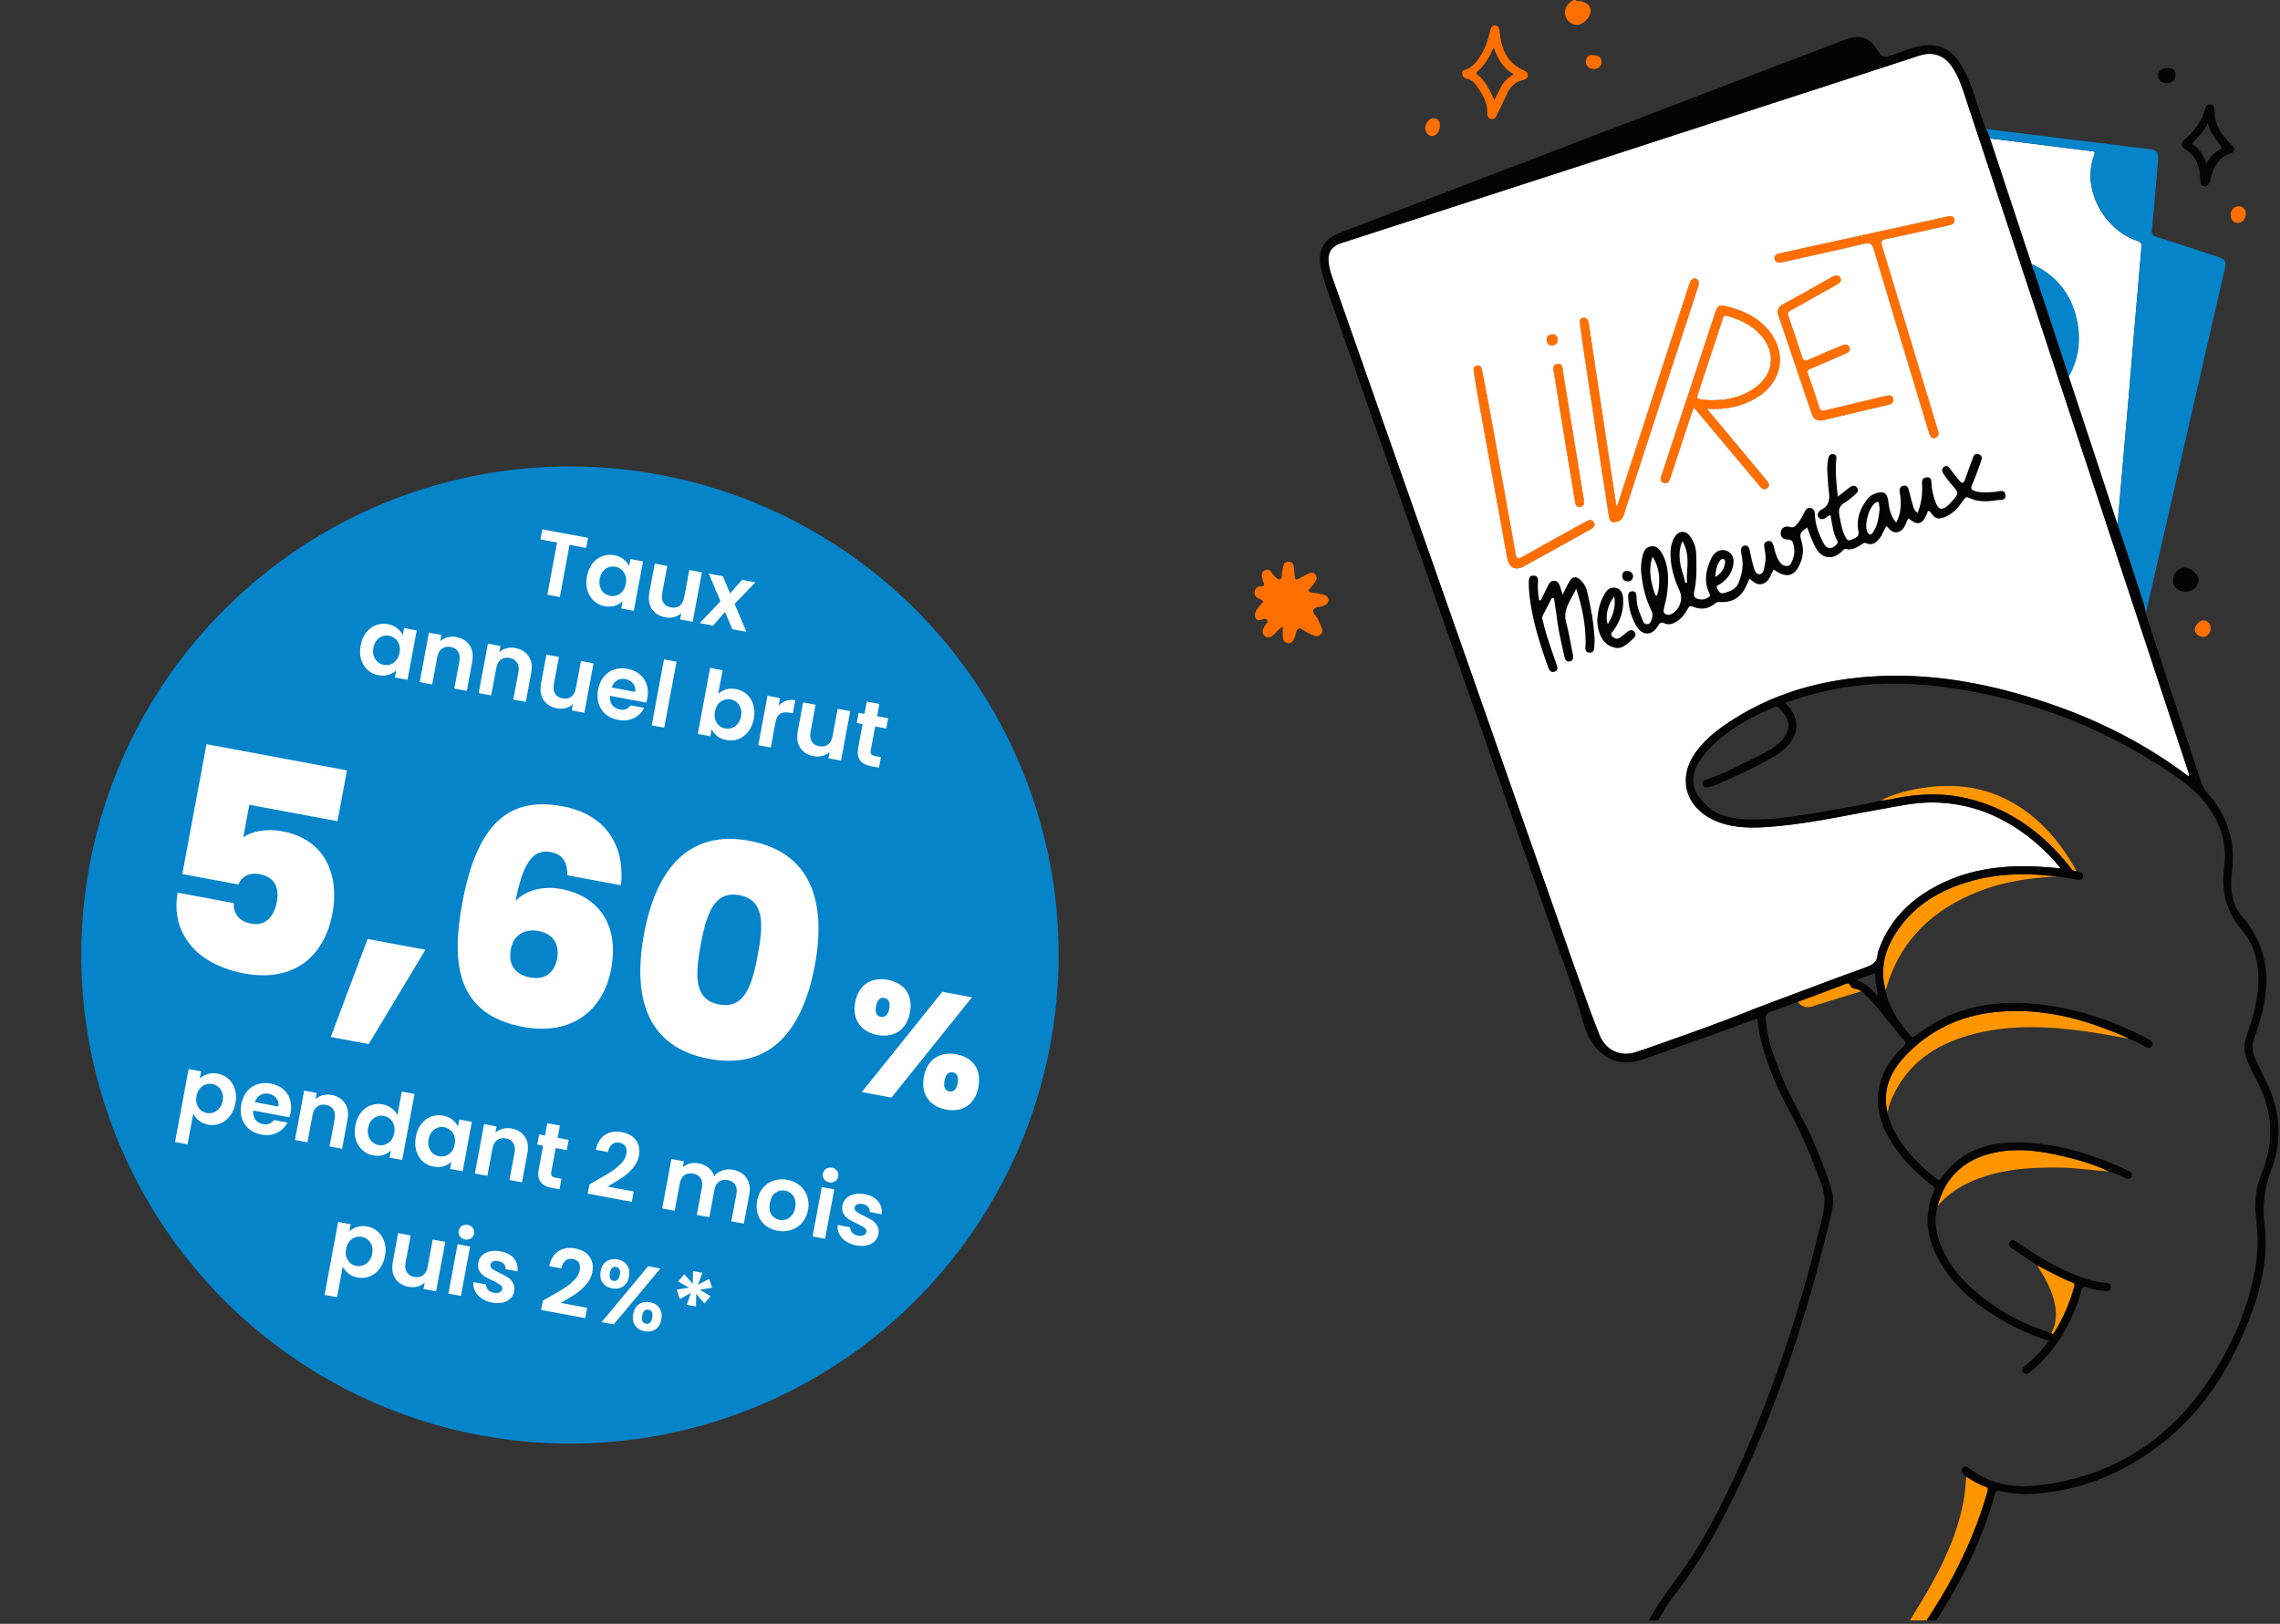
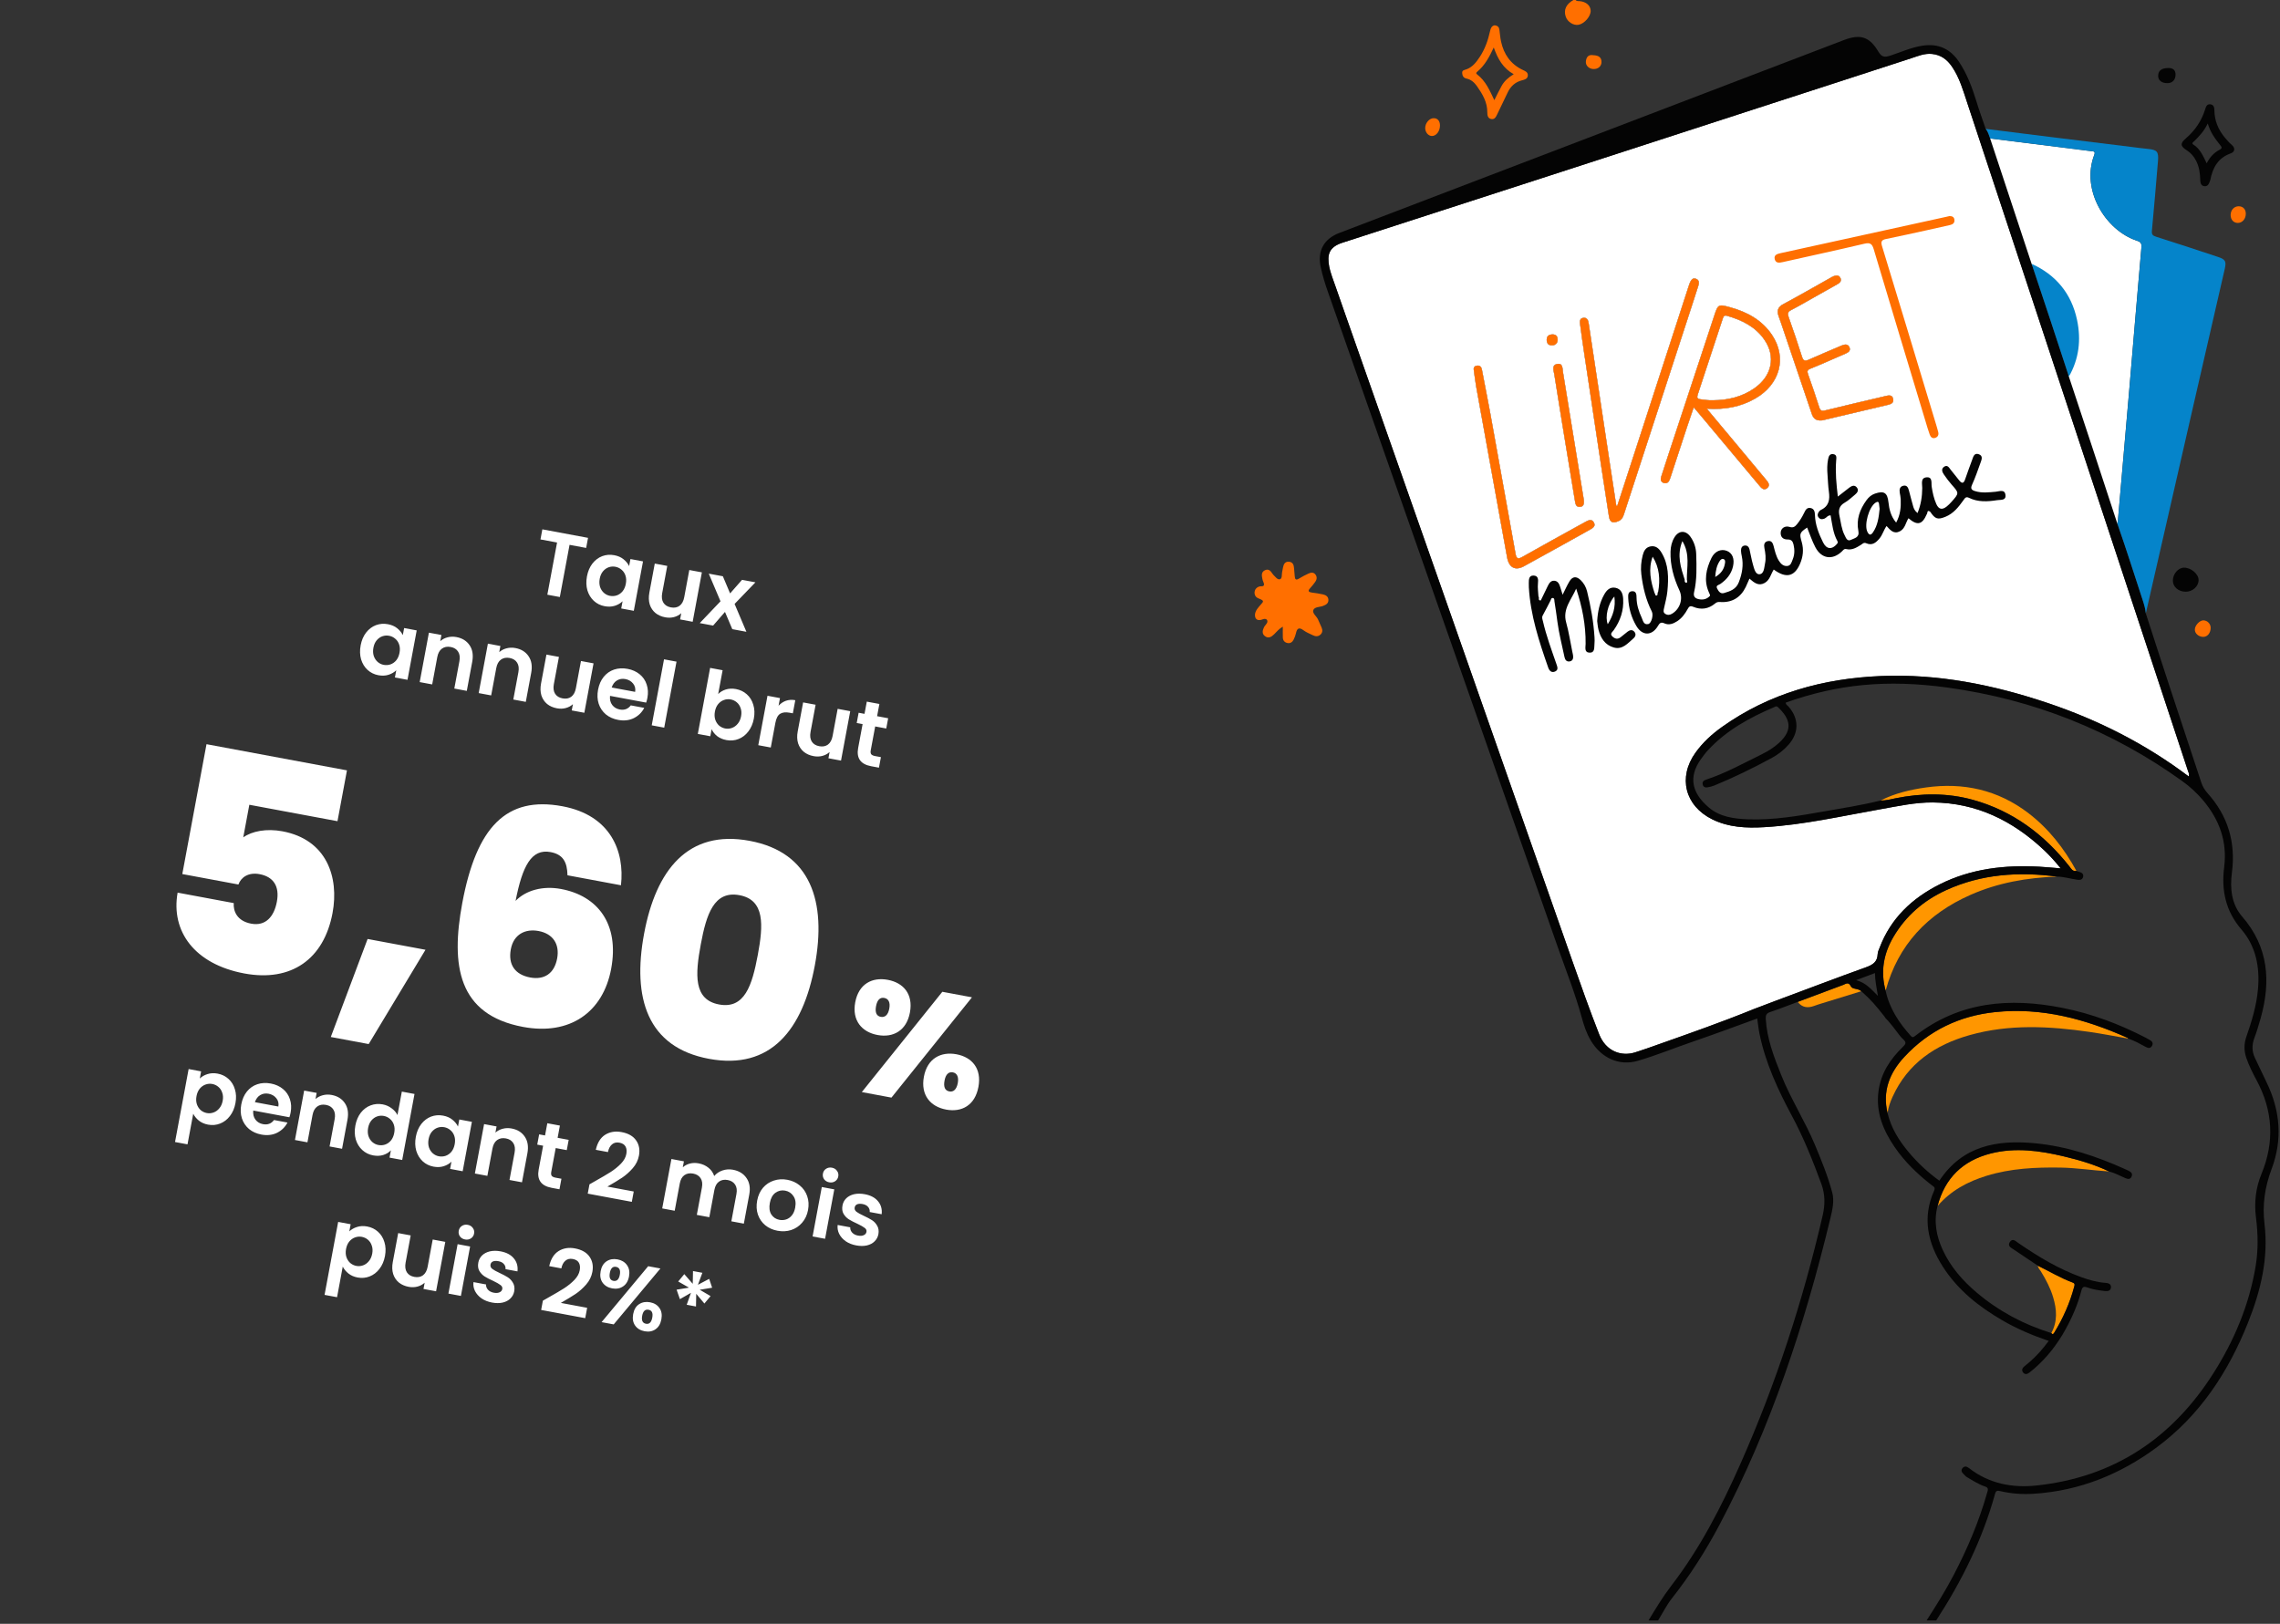
<svg xmlns="http://www.w3.org/2000/svg" width="438" height="312" viewBox="0 0 438 312" fill="none">
  <rect x="0" y="0" width="438" height="312" fill="#333333" stroke="none" />
  <g clip-path="url(#clip0_2413_18587)">
-     <path d="M336.795 193.926C330.842 196.347 324.783 198.477 318.726 200.617C317.185 201.16 315.647 201.726 314.079 202.211C311.536 202.996 308.522 202.089 307.193 198.682C305.387 194.055 303.718 189.38 302.076 184.693C293.573 160.432 285.057 136.178 276.543 111.921C269.906 93.007 263.271 74.09 256.611 55.185C256.153 53.888 255.616 52.622 255.356 51.263C254.912 48.943 255.273 47.478 257.915 46.624C284.5 38.049 311.062 29.403 337.631 20.778C347.471 17.584 357.316 14.407 367.152 11.195C368.458 10.77 369.699 10.22 371.141 10.362C372.858 10.535 374.042 11.428 374.975 12.79C376.446 14.936 377.14 17.419 377.941 19.834C386.393 45.334 394.803 70.844 403.227 96.352C408.927 113.612 414.629 130.872 420.326 148.132C420.421 148.415 420.614 148.685 420.472 149.189C412.156 142.914 403.048 138.313 393.251 135.032C382.885 131.56 372.287 129.428 361.316 129.89C350.278 130.355 339.931 133.185 330.802 139.677C328.856 141.062 327.106 142.668 325.706 144.622C322.314 149.356 323.677 154.825 328.93 157.421C332.092 158.983 335.498 159.13 338.934 158.93C346.497 158.488 353.866 156.783 361.298 155.474C364.616 154.89 367.91 154.149 371.316 154.179C379.707 154.252 386.642 157.683 392.638 163.31C393.753 164.357 394.78 165.489 395.869 166.842C394.398 166.725 393.097 166.596 391.793 166.522C385.152 166.154 378.678 166.883 372.658 169.895C367.354 172.548 363.23 176.411 361.081 182.096C360.934 182.489 360.722 182.892 360.711 183.295C360.662 184.779 359.812 185.361 358.486 185.837C352.62 187.942 346.801 190.174 340.958 192.341L336.792 193.919L336.795 193.926Z" fill="white" />
+     <path d="M336.795 193.926C330.842 196.347 324.783 198.477 318.726 200.617C317.185 201.16 315.647 201.726 314.079 202.211C311.536 202.996 308.522 202.089 307.193 198.682C305.387 194.055 303.718 189.38 302.076 184.693C293.573 160.432 285.057 136.178 276.543 111.921C256.153 53.888 255.616 52.622 255.356 51.263C254.912 48.943 255.273 47.478 257.915 46.624C284.5 38.049 311.062 29.403 337.631 20.778C347.471 17.584 357.316 14.407 367.152 11.195C368.458 10.77 369.699 10.22 371.141 10.362C372.858 10.535 374.042 11.428 374.975 12.79C376.446 14.936 377.14 17.419 377.941 19.834C386.393 45.334 394.803 70.844 403.227 96.352C408.927 113.612 414.629 130.872 420.326 148.132C420.421 148.415 420.614 148.685 420.472 149.189C412.156 142.914 403.048 138.313 393.251 135.032C382.885 131.56 372.287 129.428 361.316 129.89C350.278 130.355 339.931 133.185 330.802 139.677C328.856 141.062 327.106 142.668 325.706 144.622C322.314 149.356 323.677 154.825 328.93 157.421C332.092 158.983 335.498 159.13 338.934 158.93C346.497 158.488 353.866 156.783 361.298 155.474C364.616 154.89 367.91 154.149 371.316 154.179C379.707 154.252 386.642 157.683 392.638 163.31C393.753 164.357 394.78 165.489 395.869 166.842C394.398 166.725 393.097 166.596 391.793 166.522C385.152 166.154 378.678 166.883 372.658 169.895C367.354 172.548 363.23 176.411 361.081 182.096C360.934 182.489 360.722 182.892 360.711 183.295C360.662 184.779 359.812 185.361 358.486 185.837C352.62 187.942 346.801 190.174 340.958 192.341L336.792 193.919L336.795 193.926Z" fill="white" />
    <path d="M382.096 26.58C388.629 27.401 395.161 28.22 401.694 29.039C402.15 29.097 402.597 29.03 402.302 29.798C399.753 36.471 404.416 44.222 410.482 46.242C411.253 46.499 411.442 46.769 411.369 47.585C410.542 56.922 409.775 66.26 408.978 75.599C408.299 83.564 407.603 91.529 406.901 99.495C406.857 99.978 406.873 100.495 406.555 100.921C403.532 91.739 400.506 82.556 397.484 73.372C397.401 73.121 397.36 72.859 397.298 72.601C397.265 72.162 397.475 71.791 397.634 71.403C400.19 65.128 399.389 59.365 394.91 54.221C393.88 53.038 392.547 52.173 391.158 51.425C390.718 51.188 390.278 50.963 389.974 50.546C387.805 44.012 385.629 37.483 383.466 30.947C382.987 29.497 382.55 28.034 382.094 26.577L382.096 26.58Z" fill="white" />
-     <path d="M381.377 285.623C380.06 285.19 378.911 284.422 377.729 283.725C377.609 284.981 377.559 286.246 377.361 287.487C376.338 293.885 373.731 299.687 370.555 305.264C369.388 307.319 368.121 309.316 366.898 311.338H370.123C371.942 308.513 373.727 305.667 375.286 302.685C377.948 297.596 380.191 292.341 381.748 286.806C381.884 286.322 382.1 285.86 381.377 285.623Z" fill="#FF9600" />
    <path d="M408.852 199.55C408.796 199.497 408.755 199.424 408.688 199.396C400.596 195.8 392.241 193.515 383.271 194.461C376.408 195.183 370.542 197.999 365.835 203.068C362.998 206.123 361.584 209.664 362.62 213.9C362.74 212.786 363.113 211.749 363.572 210.739C366.508 204.29 371.804 200.733 378.389 198.881C385.991 196.743 393.701 197.155 401.404 198.269C403.896 198.63 406.371 199.12 408.854 199.552H408.852V199.55Z" fill="#FF9600" />
    <path d="M378.541 171.939C383.824 169.604 389.418 168.626 395.166 168.426C387.826 167.462 380.648 167.922 373.827 171.049C369.58 172.995 366.147 175.938 363.761 179.982C361.856 183.208 361.223 186.661 362.239 190.336C362.239 190.333 362.241 190.331 362.241 190.329C364.638 181.515 370.313 175.576 378.541 171.939Z" fill="#FF9600" />
    <path d="M382.411 221.635C377.078 223 373.621 226.349 372.219 231.722C374.736 228.777 377.99 227.03 381.635 225.91C386.262 224.49 391.015 224.263 395.815 224.336C398.951 224.385 402.039 224.886 405.16 225.079C405.164 225.082 405.171 225.082 405.176 225.082C402.403 223.759 399.472 222.898 396.501 222.19C391.847 221.078 387.142 220.427 382.411 221.635Z" fill="#FF9600" />
    <path d="M379.046 153.685C386.687 155.814 392.686 160.314 397.543 166.461C397.893 166.905 398.162 167.476 398.892 167.333C396.525 163.017 393.556 159.189 389.616 156.193C383.776 151.755 377.157 150.294 369.965 151.304C366.978 151.723 364.037 152.411 361.311 153.789C361.306 153.789 361.301 153.791 361.297 153.796C362.269 153.844 363.194 153.573 364.127 153.384C369.125 152.376 374.097 152.31 379.046 153.685Z" fill="#FF9600" />
    <path d="M398.177 246.427C395.846 245.56 393.714 244.272 391.484 243.188C391.521 243.637 391.853 243.936 392.069 244.285C393.034 245.852 393.886 247.472 394.416 249.239C395.118 251.572 395.3 253.884 394.071 256.125C394.068 256.125 394.068 256.127 394.068 256.127C394.322 256.479 394.478 256.314 394.646 256.035C396.33 253.284 397.629 250.364 398.462 247.244C398.554 246.899 398.665 246.611 398.177 246.427Z" fill="#FF9600" />
    <path d="M355.577 189.526C355.1 188.564 354.602 189.047 354.096 189.233C351.178 190.308 348.267 191.408 345.356 192.5C345.354 192.5 345.354 192.503 345.352 192.503C346.201 193.607 347.286 193.724 348.52 193.269C348.986 193.094 349.46 192.947 349.934 192.8C352.479 192.013 355.022 191.233 357.569 190.45H357.566C357.004 189.875 355.874 190.124 355.577 189.526Z" fill="#FF9600" />
    <path d="M435.447 208.013C434.682 206.432 433.924 204.847 433.181 203.257C432.6 202.017 432.58 200.77 433.065 199.473C433.533 198.221 433.92 196.939 434.281 195.653C436.269 188.579 435.815 181.976 430.751 176.132C428.662 173.721 428.368 170.693 428.764 167.656C429.519 161.828 427.992 156.743 424.068 152.386C423.513 151.769 423.131 151.109 422.875 150.331C420.819 144.082 418.737 137.841 416.685 131.592C415.179 127.016 413.705 122.428 412.217 117.845C412.141 116.971 411.888 116.14 411.616 115.305C410.029 110.45 408.482 105.58 406.803 100.755C406.782 100.695 406.764 100.633 406.743 100.573C406.688 100.405 406.632 100.235 406.577 100.067C403.565 90.885 400.56 81.701 397.501 72.534C397.481 72.472 397.462 72.41 397.441 72.348L397.359 72.1C395.069 65.036 392.718 57.998 390.374 50.956C390.344 50.868 390.314 50.779 390.286 50.691C390.252 50.592 390.219 50.496 390.187 50.397L382.38 26.8C382.362 26.743 382.341 26.683 382.323 26.625C382.32 26.619 382.318 26.614 382.316 26.607C382.081 25.968 381.904 25.305 381.461 24.762C380.847 22.951 380.186 21.154 379.631 19.325C378.838 16.726 377.876 14.213 376.37 11.928C374.675 9.361 372.33 8.3 369.281 8.783C367.146 9.122 365.184 10.014 363.155 10.681C362.085 11.034 361.504 11.036 360.827 9.895C359.114 7.005 357.334 6.51 354.213 7.7C347.85 10.129 341.49 12.561 335.129 14.993C309.179 24.916 283.23 34.839 257.281 44.76C254.314 45.894 253.041 48.211 253.716 51.326C254.07 52.971 254.57 54.577 255.13 56.169C264.47 82.77 273.8 109.378 283.131 135.984C288.499 151.291 293.881 166.593 299.233 181.907C300.811 186.418 302.593 190.861 303.855 195.476C304.281 197.032 304.767 198.527 305.601 199.924C307.641 203.345 311.105 204.856 314.644 203.819C318.255 202.763 321.717 201.334 325.261 200.121C329.383 198.711 333.464 197.179 337.575 195.693C337.722 196.712 337.812 197.667 338.003 198.601C339.157 204.24 341.556 209.403 344.253 214.43C346.501 218.622 348.246 223.009 349.888 227.461C350.646 229.513 350.611 231.515 350.146 233.535C346.356 249.921 341.176 265.856 334.355 281.236C330.707 289.463 326.61 297.465 321.092 304.639C319.453 306.77 318.08 309.052 316.694 311.339H318.536C319.418 309.91 320.171 308.38 321.205 307.071C324.685 302.667 327.681 297.96 330.302 293.013C340.188 274.338 346.719 254.446 351.65 233.981C352.03 232.401 352.405 230.698 351.982 229.12C351.132 225.949 349.888 222.896 348.615 219.864C346.703 215.315 344.014 211.144 342.18 206.557C340.785 203.069 339.433 199.581 339.212 195.771C339.17 195.06 339.339 194.685 340.073 194.443C341.851 193.854 343.59 193.157 345.347 192.504C345.349 192.504 345.349 192.501 345.352 192.501C348.262 191.409 351.173 190.309 354.091 189.234C354.598 189.048 355.095 188.565 355.572 189.527C355.869 190.125 357 189.876 357.562 190.449H357.564C359.464 192.131 360.318 193.162 362.029 195.329C362.135 195.626 362.55 195.9 363.033 196.516C363.733 197.335 363.731 197.402 364.072 197.818C364.581 198.442 365.007 199.155 365.603 199.677C366.315 200.301 366.082 200.63 365.518 201.177C363.13 203.492 361.364 206.172 360.882 209.55C360.302 213.634 361.744 217.149 363.987 220.418C365.935 223.258 368.388 225.618 371.098 227.719C371.441 227.986 371.847 228.114 371.552 228.777C369.249 233.956 370.304 238.801 373.228 243.373C376.082 247.832 380.105 251.037 384.633 253.671C387.433 255.302 390.401 256.558 393.566 257.642C393.246 258.058 392.995 258.39 392.737 258.716C391.615 260.136 390.332 261.397 388.909 262.513C388.483 262.844 388.317 263.267 388.651 263.702C388.999 264.151 389.455 264.045 389.865 263.718C390.162 263.477 390.466 263.242 390.756 262.991C393.248 260.838 395.231 258.275 396.813 255.399C398.105 253.047 399.171 250.597 399.839 247.993C400.016 247.298 400.265 247.098 400.993 247.369C402.068 247.772 403.217 247.921 404.359 248.057C404.961 248.128 405.506 248.004 405.529 247.307C405.548 246.684 405.025 246.529 404.484 246.49C402.867 246.378 401.327 245.931 399.811 245.384C395.456 243.81 391.534 241.445 387.744 238.836C387.226 238.482 386.636 237.821 386.097 238.64C385.579 239.429 386.392 239.768 386.91 240.12C388.428 241.153 389.957 242.167 391.481 243.189C393.711 244.272 395.843 245.561 398.174 246.428C398.662 246.612 398.551 246.9 398.459 247.245C397.626 250.365 396.327 253.284 394.643 256.036C394.475 256.314 394.319 256.48 394.065 256.128C394.065 256.128 394.065 256.126 394.068 256.126C388.782 254.492 383.988 251.945 379.762 248.375C377.049 246.083 374.735 243.449 373.224 240.193C371.969 237.488 371.453 234.683 372.211 231.729C372.211 231.729 372.213 231.724 372.213 231.722C373.615 226.35 377.072 223 382.406 221.636C387.136 220.428 391.841 221.079 396.495 222.19C399.466 222.899 402.397 223.759 405.17 225.082C406.246 225.372 407.231 225.885 408.24 226.338C408.737 226.559 409.237 226.665 409.497 226.046C409.718 225.521 409.414 225.176 408.94 224.962C408.767 224.882 408.597 224.794 408.424 224.716C402.821 222.176 397.029 220.237 390.878 219.657C383.617 218.974 376.998 220.142 372.561 226.856C370.32 225.236 368.346 223.393 366.605 221.3C364.779 219.105 363.296 216.721 362.619 213.903C361.583 209.665 362.997 206.124 365.834 203.069C370.541 198 376.407 195.184 383.269 194.462C392.239 193.516 400.594 195.801 408.687 199.397C408.753 199.424 408.795 199.498 408.85 199.551H408.852C410.055 199.963 411.158 200.577 412.265 201.182C412.747 201.444 413.159 201.428 413.428 200.915C413.668 200.46 413.468 200.103 413.055 199.857C412.761 199.68 412.459 199.514 412.153 199.358C407.095 196.744 401.803 194.758 396.219 193.652C386.086 191.643 376.45 192.409 367.941 199.015C367.653 199.238 367.434 199.436 367.089 199.052C364.804 196.514 362.96 193.739 362.237 190.336V190.329C362.237 190.329 362.234 190.334 362.234 190.336C361.219 186.662 361.852 183.209 363.757 179.983C366.142 175.938 369.576 172.996 373.823 171.049C380.644 167.923 387.822 167.463 395.162 168.427C396.509 168.443 397.794 168.861 399.118 169.041C399.657 169.114 400.058 169.004 400.18 168.463C400.29 167.978 400 167.683 399.53 167.555C399.309 167.495 399.097 167.407 398.883 167.334C398.153 167.476 397.884 166.906 397.534 166.462C392.677 160.314 386.678 155.814 379.036 153.686C374.087 152.31 369.115 152.377 364.118 153.384C363.185 153.573 362.26 153.844 361.288 153.796H361.285C357.608 154.73 353.856 155.292 350.125 155.952C345.407 156.783 340.674 157.597 335.852 157.42C333.144 157.321 330.433 156.98 328.285 155.158C325.007 152.384 324.319 149.296 326.73 145.898C327.172 145.274 327.633 144.653 328.153 144.094C331.7 140.286 336.151 137.857 340.872 135.848C341.07 135.763 341.264 135.586 341.568 135.88C343.813 138.034 344.58 140.125 341.793 142.702C340.801 143.62 339.659 144.326 338.454 144.92C334.922 146.655 331.474 148.576 327.716 149.811C327.234 149.97 326.99 150.251 327.101 150.739C327.2 151.183 327.564 151.35 327.981 151.284C328.432 151.21 328.888 151.107 329.307 150.934C333.098 149.383 336.766 147.575 340.368 145.631C341.586 144.973 342.682 144.126 343.601 143.077C345.603 140.795 345.607 138.112 343.629 135.807C343.415 135.558 343.044 135.406 343.053 134.995C353.036 131.449 362.49 130.497 374.212 132.119C390.662 134.396 405.672 140.353 419.174 150.041C420.676 151.118 422.037 152.358 423.227 153.773C426.359 157.491 427.9 161.699 427.274 166.614C426.709 171.059 427.552 175.057 430.599 178.598C433.381 181.833 434.139 185.806 433.772 190.014C433.496 193.169 432.596 196.171 431.557 199.132C431.062 200.542 431.055 201.879 431.534 203.276C432.043 204.767 432.755 206.163 433.494 207.539C436.649 213.408 436.987 219.383 434.44 225.558C433.344 228.218 433.017 231.016 433.381 233.896C433.779 237.025 433.839 240.17 433.319 243.292C432.075 250.758 429.19 257.601 425.146 263.946C417.228 276.372 406.059 283.822 391.281 285.416C386.606 285.923 382.104 285.083 378.251 282.073C377.837 281.749 377.417 281.632 377.035 282.053C376.632 282.497 376.865 282.897 377.236 283.245C377.401 283.401 377.56 283.564 377.721 283.725C378.903 284.422 380.052 285.191 381.369 285.623C382.092 285.86 381.876 286.323 381.74 286.806C380.183 292.342 377.94 297.596 375.278 302.686C373.719 305.667 371.934 308.513 370.115 311.339H371.957C376.881 303.765 380.853 295.749 383.262 287.011C383.426 286.415 383.704 286.364 384.232 286.491C386.334 286.992 388.474 287.147 390.627 287.013C399.408 286.47 407.245 283.307 414.255 278.139C422.578 272.001 428.029 263.688 431.827 254.2C434.272 248.087 435.824 241.797 435.025 235.164C434.581 231.49 435.092 228.057 436.391 224.601C438.505 218.983 438.058 213.413 435.447 208.013ZM356.571 188.326C357.916 187.817 359.012 187.405 360.187 186.964C360.21 188.441 360.498 189.782 360.758 191.344C359.482 190.09 358.464 188.82 356.571 188.326ZM420.471 149.192C412.155 142.918 403.047 138.317 393.25 135.034C382.885 131.562 372.287 129.431 361.315 129.894C350.277 130.359 339.93 133.186 330.802 139.681C328.856 141.066 327.105 142.672 325.708 144.625C322.313 149.36 323.679 154.829 328.929 157.424C332.094 158.987 335.497 159.132 338.933 158.931C346.496 158.492 353.865 156.785 361.295 155.478C364.613 154.894 367.906 154.153 371.312 154.183C379.707 154.256 386.638 157.687 392.638 163.314C393.752 164.361 394.777 165.493 395.866 166.848C394.395 166.731 393.094 166.6 391.79 166.528C385.151 166.163 378.677 166.89 372.657 169.901C367.351 172.554 363.227 176.417 361.081 182.102C360.933 182.496 360.721 182.898 360.71 183.301C360.661 184.787 359.812 185.369 358.485 185.843C352.62 187.948 346.8 190.18 340.958 192.35L336.792 193.928C330.838 196.348 324.779 198.479 318.723 200.618C317.184 201.161 315.644 201.727 314.075 202.213C311.533 202.997 308.518 202.091 307.19 198.683C305.384 194.057 303.715 189.379 302.073 184.695C293.57 160.434 285.054 136.177 276.542 111.921C269.903 93.006 263.268 74.092 256.608 55.184C256.152 53.887 255.613 52.621 255.353 51.262C254.909 48.945 255.27 47.477 257.912 46.626C284.497 38.051 311.059 29.405 337.628 20.779C347.468 17.586 357.315 14.409 367.149 11.197C368.454 10.771 369.696 10.221 371.137 10.366C372.855 10.537 374.039 11.431 374.974 12.791C376.446 14.938 377.139 17.42 377.94 19.836C386.392 45.335 394.802 70.846 403.226 96.354C408.926 113.614 414.628 130.874 420.326 148.134C420.42 148.417 420.614 148.686 420.471 149.192Z" fill="#040404" />
    <path d="M426.118 49.375C422.152 48.066 418.191 46.734 414.207 45.487C413.502 45.266 413.33 45.02 413.394 44.318C413.809 39.862 414.189 35.398 414.56 30.937C414.709 29.124 414.382 28.777 412.591 28.607C411.563 28.51 410.539 28.365 409.512 28.238C404.229 27.59 398.946 26.943 393.663 26.288C389.596 25.784 385.536 25.27 381.469 24.762C381.911 25.305 382.088 25.968 382.323 26.607C388.783 27.419 395.24 28.232 401.7 29.039C402.156 29.097 402.603 29.03 402.308 29.801C399.759 36.473 404.42 44.224 410.488 46.244C411.262 46.502 411.448 46.771 411.375 47.588C410.548 56.924 409.781 66.265 408.984 75.601C408.305 83.569 407.609 91.532 406.907 99.497C406.877 99.853 406.877 100.231 406.75 100.573C406.771 100.633 406.789 100.695 406.81 100.755C408.489 105.58 410.037 110.451 411.623 115.305C411.895 116.14 412.148 116.971 412.224 117.845C415.255 104.6 418.281 91.35 421.314 78.105C423.331 69.3 425.363 60.497 427.382 51.692C427.721 50.213 427.516 49.838 426.118 49.375Z" fill="#0584CA" />
    <path d="M390.297 50.691C390.325 50.779 390.354 50.869 390.384 50.956C392.729 57.999 395.08 65.037 397.369 72.097L397.452 72.348C399.393 68.941 399.819 65.278 399.013 61.475C397.938 56.404 394.972 52.827 390.297 50.691Z" fill="#0584CA" />
    <path d="M299.233 65.355C299.194 65.939 298.841 66.363 298.102 66.36C297.37 66.358 297.11 65.868 297.126 65.231C297.144 64.529 297.591 64.253 298.261 64.253C298.931 64.253 299.244 64.566 299.233 65.355Z" fill="#040404" />
    <path d="M303.559 97.39C302.926 97.457 302.684 97.057 302.594 96.5C301.998 92.881 301.394 89.264 300.802 85.647C300.056 81.087 299.306 76.527 298.589 71.96C298.474 71.227 298.014 70.154 299.14 69.927C300.264 69.701 300.151 70.838 300.266 71.53C301.606 79.668 302.926 87.808 304.248 95.948C304.266 96.061 304.271 96.178 304.282 96.291C304.296 96.827 304.222 97.321 303.559 97.39Z" fill="#040404" />
    <path d="M305.437 101.773C303.733 102.73 302.027 103.681 300.318 104.628C297.803 106.023 295.29 107.419 292.769 108.797C291.108 109.706 289.892 109.083 289.526 107.134C289.121 104.992 288.748 102.843 288.359 100.699C286.77 91.928 285.174 83.158 283.594 74.385C283.398 73.295 283.276 72.193 283.094 70.9C283.083 70.598 283.299 70.278 283.815 70.244C284.388 70.207 284.6 70.543 284.699 71.075C285.217 73.856 285.791 76.626 286.295 79.408C287.928 88.399 289.545 97.395 291.148 106.391C291.302 107.258 291.551 107.504 292.414 107.017C296.216 104.865 300.048 102.767 303.871 100.65C304.106 100.522 304.339 100.386 304.574 100.262C305.136 99.963 305.762 99.634 306.181 100.365C306.609 101.111 305.988 101.465 305.437 101.773Z" fill="#040404" />
    <path d="M326.263 54.9C325.922 55.956 325.586 57.014 325.243 58.07C320.867 71.502 316.494 84.931 312.118 98.361C311.881 99.088 311.706 99.829 310.859 100.162C309.769 100.585 309.265 100.365 309.081 99.207C308.53 95.733 308.001 92.254 307.473 88.773C306.432 81.892 305.396 75.008 304.364 68.124C304.074 66.194 303.793 64.266 303.545 62.331C303.478 61.811 303.418 61.156 304.171 61.068C304.926 60.981 305.111 61.547 305.205 62.17C306.508 70.825 307.814 79.483 309.125 88.138C309.581 91.162 310.046 94.183 310.509 97.203C310.569 97.189 310.631 97.176 310.691 97.162C312.383 91.96 314.078 86.76 315.769 81.558C318.654 72.675 321.537 63.79 324.421 54.907C324.481 54.725 324.538 54.541 324.616 54.368C324.844 53.86 325.109 53.322 325.789 53.559C326.431 53.782 326.447 54.329 326.263 54.9Z" fill="#040404" />
    <path d="M333.832 85.64C331.922 83.351 330.011 81.066 327.892 78.529C331.395 78.754 334.398 78.177 337.18 76.587C341.94 73.865 343.347 68.746 340.422 64.361C338.525 61.517 335.681 59.959 332.452 59.062C330.075 58.402 330.043 58.439 329.283 60.742C326.356 69.616 323.425 78.487 320.498 87.359C320.028 88.778 319.572 90.2 319.113 91.622C318.955 92.117 319.028 92.572 319.549 92.775C320.108 92.991 320.518 92.733 320.744 92.197C320.864 91.917 320.951 91.62 321.046 91.33C322.061 88.238 323.07 85.143 324.088 82.053C324.486 80.845 324.905 79.642 325.373 78.273C325.87 78.862 326.243 79.292 326.607 79.727C330.373 84.225 334.138 88.721 337.901 93.219C338.331 93.734 338.829 94.358 339.504 93.771C340.165 93.198 339.637 92.602 339.207 92.089C337.413 89.94 335.623 87.789 333.832 85.64ZM326.147 75.818C327.763 70.955 329.364 66.086 330.955 61.216C331.093 60.792 331.255 60.535 331.761 60.679C334.621 61.505 337.212 62.755 338.956 65.295C341.171 68.518 340.395 72.243 337.016 74.599C334.642 76.253 331.955 76.884 329.097 76.904C328.286 76.95 327.494 76.815 326.695 76.716C326.052 76.637 325.951 76.403 326.147 75.818Z" fill="#040404" />
    <path d="M362.607 77.809C359.291 78.596 355.973 79.376 352.656 80.158C351.652 80.395 350.648 80.635 350.017 80.784C348.603 80.883 348.276 80.195 348 79.371C346.245 74.149 344.469 68.933 342.701 63.717C342.369 62.737 342.047 61.757 341.692 60.786C341.305 59.735 341.494 59.01 342.576 58.432C345.584 56.824 348.536 55.12 351.512 53.451C351.747 53.32 351.972 53.166 352.221 53.074C352.709 52.89 353.225 52.796 353.532 53.362C353.838 53.932 353.502 54.314 353.029 54.583C351.53 55.437 350.026 56.277 348.523 57.121C347.051 57.945 345.598 58.803 344.101 59.574C343.435 59.916 343.373 60.259 343.613 60.929C344.511 63.45 345.37 65.988 346.178 68.542C346.436 69.356 346.786 69.412 347.491 69.094C349.34 68.264 351.217 67.486 353.082 66.685C353.329 66.579 353.573 66.469 353.824 66.37C354.402 66.138 355.003 66.048 355.296 66.736C355.577 67.392 355.065 67.716 354.552 67.944C353.504 68.413 352.447 68.866 351.392 69.32C350.195 69.833 349.006 70.371 347.793 70.838C347.238 71.054 347.127 71.298 347.327 71.862C348.083 73.988 348.815 76.125 349.497 78.276C349.72 78.976 350.036 78.999 350.674 78.84C354.43 77.915 358.197 77.045 361.96 76.155C362.036 76.139 362.105 76.102 362.181 76.091C362.785 75.987 363.482 75.757 363.685 76.622C363.879 77.448 363.229 77.662 362.607 77.809Z" fill="#040404" />
-     <path d="M374.598 43.241C373.106 43.59 371.609 43.917 370.112 44.244C367.531 44.807 364.951 45.387 362.363 45.912C361.509 46.084 361.264 46.365 361.545 47.283C365.023 58.669 368.459 70.067 371.904 81.465C372.058 81.978 372.217 82.491 372.344 83.011C372.471 83.522 372.305 83.936 371.793 84.125C371.229 84.332 370.886 83.975 370.72 83.526C370.402 82.666 370.154 81.778 369.889 80.899C366.57 69.904 363.24 58.911 359.959 47.904C359.646 46.853 359.277 46.56 358.153 46.827C352.935 48.061 347.691 49.188 342.459 50.364C341.816 50.509 341.151 50.601 340.941 49.821C340.72 48.997 341.399 48.788 342.021 48.65C352.645 46.317 363.27 43.988 373.894 41.658C374.117 41.607 374.34 41.552 374.502 41.515C375.052 41.513 375.388 41.701 375.455 42.215C375.538 42.856 375.117 43.121 374.598 43.241Z" fill="#040404" />
    <path d="M299.233 65.355C299.194 65.939 298.841 66.363 298.102 66.36C297.37 66.358 297.11 65.868 297.126 65.231C297.144 64.529 297.591 64.253 298.261 64.253C298.931 64.253 299.244 64.566 299.233 65.355Z" fill="white" />
    <path d="M303.559 97.39C302.926 97.457 302.684 97.057 302.594 96.5C301.998 92.881 301.394 89.264 300.802 85.647C300.056 81.087 299.306 76.527 298.589 71.96C298.474 71.227 298.014 70.154 299.14 69.927C300.264 69.701 300.151 70.838 300.266 71.53C301.606 79.668 302.926 87.808 304.248 95.948C304.266 96.061 304.271 96.178 304.282 96.291C304.296 96.827 304.222 97.321 303.559 97.39Z" fill="white" />
    <path d="M305.437 101.773C303.733 102.73 302.027 103.681 300.318 104.628C297.803 106.023 295.29 107.419 292.769 108.797C291.108 109.706 289.892 109.083 289.526 107.134C289.121 104.992 288.748 102.843 288.359 100.699C286.77 91.928 285.174 83.158 283.594 74.385C283.398 73.295 283.276 72.193 283.094 70.9C283.083 70.598 283.299 70.278 283.815 70.244C284.388 70.207 284.6 70.543 284.699 71.075C285.217 73.856 285.791 76.626 286.295 79.408C287.928 88.399 289.545 97.395 291.148 106.391C291.302 107.258 291.551 107.504 292.414 107.017C296.216 104.865 300.048 102.767 303.871 100.65C304.106 100.522 304.339 100.386 304.574 100.262C305.136 99.963 305.762 99.634 306.181 100.365C306.609 101.111 305.988 101.465 305.437 101.773Z" fill="white" />
    <path d="M326.263 54.9C325.922 55.956 325.586 57.014 325.243 58.07C320.867 71.502 316.494 84.931 312.118 98.361C311.881 99.088 311.706 99.829 310.859 100.162C309.769 100.585 309.265 100.365 309.081 99.207C308.53 95.733 308.001 92.254 307.473 88.773C306.432 81.892 305.396 75.008 304.364 68.124C304.074 66.194 303.793 64.266 303.545 62.331C303.478 61.811 303.418 61.156 304.171 61.068C304.926 60.981 305.111 61.547 305.205 62.17C306.508 70.825 307.814 79.483 309.125 88.138C309.581 91.162 310.046 94.183 310.509 97.203C310.569 97.189 310.631 97.176 310.691 97.162C312.383 91.96 314.078 86.76 315.769 81.558C318.654 72.675 321.537 63.79 324.421 54.907C324.481 54.725 324.538 54.541 324.616 54.368C324.844 53.86 325.109 53.322 325.789 53.559C326.431 53.782 326.447 54.329 326.263 54.9Z" fill="white" />
    <path d="M333.832 85.64C331.922 83.351 330.011 81.066 327.892 78.529C331.395 78.754 334.398 78.177 337.18 76.587C341.94 73.865 343.347 68.746 340.422 64.361C338.525 61.517 335.681 59.959 332.452 59.062C330.075 58.402 330.043 58.439 329.283 60.742C326.356 69.616 323.425 78.487 320.498 87.359C320.028 88.778 319.572 90.2 319.113 91.622C318.955 92.117 319.028 92.572 319.549 92.775C320.108 92.991 320.518 92.733 320.744 92.197C320.864 91.917 320.951 91.62 321.046 91.33C322.061 88.238 323.07 85.143 324.088 82.053C324.486 80.845 324.905 79.642 325.373 78.273C325.87 78.862 326.243 79.292 326.607 79.727C330.373 84.225 334.138 88.721 337.901 93.219C338.331 93.734 338.829 94.358 339.504 93.771C340.165 93.198 339.637 92.602 339.207 92.089C337.413 89.94 335.623 87.789 333.832 85.64ZM326.147 75.818C327.763 70.955 329.364 66.086 330.955 61.216C331.093 60.792 331.255 60.535 331.761 60.679C334.621 61.505 337.212 62.755 338.956 65.295C341.171 68.518 340.395 72.243 337.016 74.599C334.642 76.253 331.955 76.884 329.097 76.904C328.286 76.95 327.494 76.815 326.695 76.716C326.052 76.637 325.951 76.403 326.147 75.818Z" fill="white" />
    <path d="M362.607 77.809C359.291 78.596 355.973 79.376 352.656 80.158C351.652 80.395 350.648 80.635 350.017 80.784C348.603 80.883 348.276 80.195 348 79.371C346.245 74.149 344.469 68.933 342.701 63.717C342.369 62.737 342.047 61.757 341.692 60.786C341.305 59.735 341.494 59.01 342.576 58.432C345.584 56.824 348.536 55.12 351.512 53.451C351.747 53.32 351.972 53.166 352.221 53.074C352.709 52.89 353.225 52.796 353.532 53.362C353.838 53.932 353.502 54.314 353.029 54.583C351.53 55.437 350.026 56.277 348.523 57.121C347.051 57.945 345.598 58.803 344.101 59.574C343.435 59.916 343.373 60.259 343.613 60.929C344.511 63.45 345.37 65.988 346.178 68.542C346.436 69.356 346.786 69.412 347.491 69.094C349.34 68.264 351.217 67.486 353.082 66.685C353.329 66.579 353.573 66.469 353.824 66.37C354.402 66.138 355.003 66.048 355.296 66.736C355.577 67.392 355.065 67.716 354.552 67.944C353.504 68.413 352.447 68.866 351.392 69.32C350.195 69.833 349.006 70.371 347.793 70.838C347.238 71.054 347.127 71.298 347.327 71.862C348.083 73.988 348.815 76.125 349.497 78.276C349.72 78.976 350.036 78.999 350.674 78.84C354.43 77.915 358.197 77.045 361.96 76.155C362.036 76.139 362.105 76.102 362.181 76.091C362.785 75.987 363.482 75.757 363.685 76.622C363.879 77.448 363.229 77.662 362.607 77.809Z" fill="white" />
    <path d="M374.598 43.241C373.106 43.59 371.609 43.917 370.112 44.244C367.531 44.807 364.951 45.387 362.363 45.912C361.509 46.084 361.264 46.365 361.545 47.283C365.023 58.669 368.459 70.067 371.904 81.465C372.058 81.978 372.217 82.491 372.344 83.011C372.471 83.522 372.305 83.936 371.793 84.125C371.229 84.332 370.886 83.975 370.72 83.526C370.402 82.666 370.154 81.778 369.889 80.899C366.57 69.904 363.24 58.911 359.959 47.904C359.646 46.853 359.277 46.56 358.153 46.827C352.935 48.061 347.691 49.188 342.459 50.364C341.816 50.509 341.151 50.601 340.941 49.821C340.72 48.997 341.399 48.788 342.021 48.65C352.645 46.317 363.27 43.988 373.894 41.658C374.117 41.607 374.34 41.552 374.502 41.515C375.052 41.513 375.388 41.701 375.455 42.215C375.538 42.856 375.117 43.121 374.598 43.241Z" fill="white" />
    <path d="M333.832 85.64C331.922 83.351 330.011 81.066 327.892 78.529C331.395 78.754 334.398 78.177 337.18 76.587C341.94 73.865 343.347 68.746 340.422 64.361C338.525 61.517 335.681 59.959 332.452 59.062C330.075 58.402 330.043 58.439 329.283 60.742C326.356 69.616 323.425 78.487 320.498 87.359C320.028 88.778 319.572 90.2 319.113 91.622C318.955 92.117 319.028 92.572 319.549 92.775C320.108 92.991 320.518 92.733 320.744 92.197C320.864 91.917 320.951 91.62 321.046 91.33C322.061 88.238 323.07 85.143 324.088 82.053C324.486 80.845 324.905 79.642 325.373 78.273C325.87 78.862 326.243 79.292 326.607 79.727C330.373 84.225 334.138 88.721 337.901 93.219C338.331 93.734 338.829 94.358 339.504 93.771C340.165 93.198 339.637 92.602 339.207 92.089C337.413 89.94 335.623 87.789 333.832 85.64ZM326.147 75.818C327.763 70.955 329.364 66.086 330.955 61.216C331.093 60.792 331.255 60.535 331.761 60.679C334.621 61.505 337.212 62.755 338.956 65.295C341.171 68.518 340.395 72.243 337.016 74.599C334.642 76.253 331.955 76.884 329.097 76.904C328.286 76.95 327.494 76.815 326.695 76.716C326.052 76.637 325.951 76.403 326.147 75.818Z" fill="#FF6F00" />
    <path d="M326.263 54.9C325.922 55.956 325.586 57.014 325.243 58.07C320.867 71.502 316.494 84.931 312.118 98.361C311.881 99.088 311.706 99.829 310.859 100.162C309.769 100.585 309.265 100.365 309.081 99.207C308.53 95.733 308.001 92.254 307.473 88.773C306.432 81.892 305.396 75.008 304.364 68.124C304.074 66.194 303.793 64.266 303.545 62.331C303.478 61.811 303.418 61.156 304.171 61.068C304.926 60.981 305.111 61.547 305.205 62.17C306.508 70.825 307.814 79.483 309.125 88.138C309.581 91.162 310.046 94.183 310.509 97.203C310.569 97.189 310.631 97.176 310.691 97.162C312.383 91.96 314.078 86.76 315.769 81.558C318.654 72.675 321.537 63.79 324.421 54.907C324.481 54.725 324.538 54.541 324.616 54.368C324.844 53.86 325.109 53.322 325.789 53.559C326.431 53.782 326.447 54.329 326.263 54.9Z" fill="#FF6F00" />
    <path d="M374.598 43.241C373.106 43.59 371.609 43.917 370.112 44.244C367.531 44.807 364.951 45.387 362.363 45.912C361.509 46.084 361.264 46.365 361.545 47.283C365.023 58.669 368.459 70.067 371.904 81.465C372.058 81.978 372.217 82.491 372.344 83.011C372.471 83.522 372.305 83.936 371.793 84.125C371.229 84.332 370.886 83.975 370.72 83.526C370.402 82.666 370.154 81.778 369.889 80.899C366.57 69.904 363.24 58.911 359.959 47.904C359.646 46.853 359.277 46.56 358.153 46.827C352.935 48.061 347.691 49.188 342.459 50.364C341.816 50.509 341.151 50.601 340.941 49.821C340.72 48.997 341.399 48.788 342.021 48.65C352.645 46.317 363.27 43.988 373.894 41.658C374.117 41.607 374.34 41.552 374.502 41.515C375.052 41.513 375.388 41.701 375.455 42.215C375.538 42.856 375.117 43.121 374.598 43.241Z" fill="#FF6F00" />
    <path d="M362.607 77.809C359.291 78.596 355.973 79.376 352.656 80.158C351.652 80.395 350.648 80.635 350.017 80.784C348.603 80.883 348.276 80.195 348 79.371C346.245 74.149 344.469 68.933 342.701 63.717C342.369 62.737 342.047 61.757 341.692 60.786C341.305 59.735 341.494 59.01 342.576 58.432C345.584 56.824 348.536 55.12 351.512 53.451C351.747 53.32 351.972 53.166 352.221 53.074C352.709 52.89 353.225 52.796 353.532 53.362C353.838 53.932 353.502 54.314 353.029 54.583C351.53 55.437 350.026 56.277 348.523 57.121C347.051 57.945 345.598 58.803 344.101 59.574C343.435 59.916 343.373 60.259 343.613 60.929C344.511 63.45 345.37 65.988 346.178 68.542C346.436 69.356 346.786 69.412 347.491 69.094C349.34 68.264 351.217 67.486 353.082 66.685C353.329 66.579 353.573 66.469 353.824 66.37C354.402 66.138 355.003 66.048 355.296 66.736C355.577 67.392 355.065 67.716 354.552 67.944C353.504 68.413 352.447 68.866 351.392 69.32C350.195 69.833 349.006 70.371 347.793 70.838C347.238 71.054 347.127 71.298 347.327 71.862C348.083 73.988 348.815 76.125 349.497 78.276C349.72 78.976 350.036 78.999 350.674 78.84C354.43 77.915 358.197 77.045 361.96 76.155C362.036 76.139 362.105 76.102 362.181 76.091C362.785 75.987 363.482 75.757 363.685 76.622C363.879 77.448 363.229 77.662 362.607 77.809Z" fill="#FF6F00" />
    <path d="M305.437 101.773C303.733 102.73 302.027 103.681 300.318 104.628C297.803 106.023 295.29 107.419 292.769 108.797C291.108 109.706 289.892 109.083 289.526 107.134C289.121 104.992 288.748 102.843 288.359 100.699C286.77 91.928 285.174 83.158 283.594 74.385C283.398 73.295 283.276 72.193 283.094 70.9C283.083 70.598 283.299 70.278 283.815 70.244C284.388 70.207 284.6 70.543 284.699 71.075C285.217 73.856 285.791 76.626 286.295 79.408C287.928 88.399 289.545 97.395 291.148 106.391C291.302 107.258 291.551 107.504 292.414 107.017C296.216 104.865 300.048 102.767 303.871 100.65C304.106 100.522 304.339 100.386 304.574 100.262C305.136 99.963 305.762 99.634 306.181 100.365C306.609 101.111 305.988 101.465 305.437 101.773Z" fill="#FF6F00" />
    <path d="M303.559 97.39C302.926 97.457 302.684 97.056 302.594 96.5C301.998 92.881 301.394 89.264 300.802 85.647C300.056 81.087 299.306 76.527 298.589 71.96C298.474 71.226 298.014 70.154 299.14 69.926C300.264 69.701 300.151 70.837 300.266 71.53C301.606 79.668 302.926 87.808 304.248 95.948C304.266 96.06 304.271 96.178 304.282 96.29C304.296 96.826 304.222 97.321 303.559 97.39Z" fill="#FF6F00" />
    <path d="M299.233 65.355C299.194 65.94 298.841 66.363 298.102 66.361C297.37 66.359 297.11 65.868 297.126 65.231C297.144 64.529 297.591 64.253 298.261 64.253C298.931 64.253 299.244 64.566 299.233 65.355Z" fill="#FF6F00" />
    <path d="M306.305 123.732C306.241 124.427 306.404 125.427 305.375 125.398C304.313 125.368 304.597 124.406 304.606 123.697C304.64 120.071 303.952 116.565 302.789 113.093C301.907 115.203 300.136 116.975 300.868 119.593C301.382 121.429 301.663 123.332 302.047 125.207C302.1 125.469 302.172 125.729 302.202 125.993C302.259 126.495 302.137 126.96 301.589 127.072C300.981 127.199 300.666 126.813 300.55 126.258C300.09 124.01 299.491 121.79 299.192 119.508C299.019 118.18 298.828 116.853 298.616 115.532C298.579 115.304 298.662 114.929 298.277 114.897C297.973 114.872 297.966 115.192 297.87 115.376C297.368 116.323 296.909 117.292 296.38 118.222C296.147 118.629 296.313 118.96 296.396 119.321C297.045 122.163 298.066 124.889 299.014 127.636C299.21 128.198 299.387 128.718 298.752 129.014C298.068 129.334 297.633 128.874 297.428 128.292C295.668 123.265 294.005 118.21 293.699 112.833C293.685 112.564 293.688 112.297 293.688 112.028C293.688 111.354 293.711 110.562 294.588 110.585C295.502 110.608 295.532 111.31 295.449 112.106C295.362 112.932 295.505 113.781 295.546 114.621C295.781 114.819 295.355 115.41 295.993 115.366C296.442 114.437 296.886 113.503 297.342 112.578C297.605 112.046 297.927 111.522 298.611 111.584C299.279 111.644 299.537 112.191 299.719 112.762C299.866 113.224 300.007 113.689 300.189 114.271C300.663 113.333 301.027 112.488 301.497 111.706C302.086 110.726 302.835 110.666 303.662 111.467C304.281 112.069 304.689 112.815 304.891 113.643C305.605 116.544 306.13 119.48 306.315 122.469C306.34 122.89 306.347 123.315 306.305 123.732Z" fill="#040404" />
    <path d="M313.933 121.344C313.553 120.935 313.092 121.047 312.687 121.351C312.228 121.696 311.791 122.071 311.34 122.428C310.798 122.856 310.303 122.782 309.794 122.334C309.173 121.791 309.73 121.464 309.99 121.098C311.284 119.287 311.952 117.277 311.819 115.056C311.763 114.129 311.485 113.181 310.377 112.942C309.285 112.707 308.638 113.404 308.171 114.24C307.312 115.772 306.939 117.447 306.828 119.331C306.895 119.805 306.929 120.424 307.081 121.011C307.496 122.619 308.35 123.942 310.02 124.411C311.697 124.88 312.698 123.594 313.79 122.66C314.209 122.299 314.359 121.802 313.933 121.344ZM310.124 114.61C310.418 116.704 309.838 118.319 308.864 119.936C308.297 118.586 308.88 115.995 310.124 114.61Z" fill="#040404" />
-     <path d="M312.634 111.713C313.258 111.759 313.624 111.41 313.739 110.742C313.659 110.133 313.297 109.73 312.641 109.689C312.065 109.652 311.678 109.976 311.644 110.556C311.604 111.221 311.957 111.66 312.634 111.713Z" fill="#040404" />
    <path d="M385.263 95.109C385.125 93.94 384.096 94.417 383.4 94.479C382.06 94.596 380.734 94.773 379.409 94.357C378.735 94.145 378.502 93.887 378.847 93.126C379.465 91.768 379.951 90.349 380.455 88.943C380.671 88.343 381.012 87.583 380.135 87.273C379.253 86.96 379.078 87.756 378.854 88.366C378.396 89.626 377.922 90.88 377.491 92.15C377.217 92.951 376.853 92.887 376.395 92.33C375.838 91.649 375.283 90.963 374.746 90.266C374.417 89.84 374.113 89.249 373.479 89.677C372.851 90.103 373.109 90.706 373.452 91.198C373.91 91.856 374.387 92.512 374.921 93.112C376.374 94.752 376.39 94.743 374.875 96.444C374.596 96.756 374.297 97.06 373.968 97.322C373.083 98.022 372.432 97.868 371.978 96.846C371.506 95.788 371.264 94.667 371.089 93.524C370.978 92.806 371.31 91.6 370.092 91.713C368.908 91.824 369.279 92.96 369.272 93.766C369.26 95.401 369.021 96.984 368.369 98.574C367.83 98.148 367.653 97.718 367.529 97.283C367.241 96.289 366.992 95.286 366.727 94.288C366.582 93.74 366.373 93.188 365.675 93.321C364.963 93.46 364.848 94.025 364.952 94.663C365.021 95.079 365.117 95.496 365.136 95.914C365.2 97.437 365.076 98.928 364.261 100.408C363.229 99.191 362.932 97.859 362.78 96.485C362.58 94.67 361.932 94.244 360.191 94.84C359.512 95.072 358.992 95.519 358.577 96.087C357.285 97.859 356.562 99.819 357.002 102.016C357.255 103.293 356.263 103.385 355.599 103.716C354.853 104.091 354.623 103.346 354.372 102.863C353.764 101.685 353.644 100.371 353.37 99.101C353.14 98.029 353.301 97.191 354.363 96.588C355.088 96.177 355.708 95.574 356.359 95.04C356.808 94.672 357.138 94.2 356.705 93.66C356.272 93.124 355.738 93.335 355.275 93.683C354.577 94.21 353.893 94.757 353.059 95.41C352.774 92.995 352.56 90.761 352.737 88.508C352.781 87.945 352.912 87.358 352.161 87.254C351.452 87.158 351.288 87.726 351.18 88.281C350.996 89.231 350.994 90.186 351.07 91.145C351.157 92.252 351.178 93.37 351.337 94.467C351.558 95.99 351.348 97.263 349.791 97.98C349.658 98.04 349.543 98.167 349.451 98.284C349.17 98.648 349.057 99.043 349.377 99.439C349.692 99.83 350.1 99.814 350.524 99.63C350.899 99.467 351.1 98.993 351.668 99.025C351.975 100.695 352.127 102.428 352.976 103.962C353.117 104.213 353.02 104.36 352.85 104.558C351.912 105.642 350.883 105.554 350.22 104.213C349.402 102.561 348.718 100.854 348.661 98.963C348.645 98.39 348.552 97.762 347.832 97.612C347.095 97.46 346.839 98.015 346.581 98.549C346.21 99.308 345.78 100.03 345.241 100.688C344.856 101.158 344.518 101.468 343.795 101.243C342.908 100.967 342.15 101.482 342.084 102.269C342.008 103.192 342.565 103.668 343.394 103.652C344.165 103.638 344.407 104.038 344.55 104.641C344.773 105.596 344.771 106.551 344.396 107.464C344.172 108.007 344.048 108.727 343.27 108.752C342.546 108.778 342.084 108.299 341.72 107.719C341.181 106.857 340.971 105.881 340.718 104.917C340.575 104.372 340.336 103.833 339.647 103.958C338.912 104.091 338.825 104.666 338.952 105.297C339.15 106.281 339.285 107.28 339.071 108.265C338.901 109.056 338.899 110.276 338 110.333C337.204 110.384 336.971 109.215 336.748 108.46C336.469 107.508 336.326 106.516 336.089 105.55C335.981 105.11 335.684 104.765 335.191 104.814C334.627 104.866 334.447 105.311 334.456 105.81C334.463 106.153 334.528 106.495 334.599 106.831C334.974 108.582 334.67 110.241 334.028 111.891C333.51 113.225 332.358 113.612 331.179 113.95C330.491 114.148 330.129 113.589 329.867 113.071C329.556 112.452 330.187 112.408 330.491 112.197C331.702 111.359 332.586 110.292 332.92 108.831C333.256 107.36 332.803 106.249 331.707 105.83C330.626 105.416 329.408 105.9 328.773 107.218C327.764 109.307 327.278 111.488 328.264 113.759C328.367 113.998 328.577 114.387 328.489 114.486C327.909 115.137 327.124 115.307 326.295 115.114C325.62 114.957 325.258 114.594 325.445 113.784C326.004 111.371 325.926 108.909 325.85 106.459C325.813 105.255 325.443 104.107 324.736 103.12C323.817 101.836 322.486 101.899 321.67 103.242C321.164 104.077 320.945 105.009 320.917 105.985C320.841 108.61 321.53 111.067 322.621 113.425C323.363 115.027 322.783 116.961 321.233 117.905C320.802 118.167 320.39 118.231 319.939 117.967C319.455 117.682 319.579 117.281 319.671 116.856C319.906 115.77 320.208 114.688 320.314 113.589C320.563 111.012 320.579 108.44 319.149 106.12C318.686 105.375 318.064 104.795 317.071 104.984C316.141 105.161 315.775 105.886 315.572 106.693C315.271 107.89 315.158 109.107 315.307 110.342C315.607 112.832 316.178 115.24 317.322 117.493C317.675 118.185 317.249 119.782 316.627 119.909C315.722 120.093 315.625 119.214 315.379 118.687C314.808 117.47 314.405 116.193 314.389 114.817C314.382 114.237 314.347 113.545 313.534 113.595C312.749 113.646 312.763 114.327 312.79 114.914C312.875 116.826 313.382 118.629 314.352 120.27C315.501 122.212 317.352 122.207 318.499 120.268C318.826 119.715 319.07 119.472 319.727 119.766C320.62 120.169 321.452 119.847 322.221 119.343C323.114 118.756 323.715 117.914 324.217 117.003C324.475 116.531 324.68 116.343 325.279 116.591C326.774 117.217 328.213 117.012 329.473 115.958C329.761 115.714 330.012 115.634 330.396 115.664C332.678 115.839 334.378 114.838 335.375 112.769C335.619 112.261 335.833 111.739 336.082 111.177C336.973 111.941 337.798 112.675 339.002 112.006C340.009 111.444 340.181 110.301 340.746 109.431C343.074 111.152 344.693 110.812 345.759 108.412C346.369 107.038 346.544 105.617 346.121 104.149C345.648 102.522 345.718 102.343 347.159 101.362C347.682 102.63 348.106 103.951 348.746 105.156C349.927 107.383 352.048 107.671 353.845 105.943C354.089 105.709 354.25 105.4 354.694 105.504C355.765 105.755 356.627 105.225 357.483 104.696C357.792 104.505 358.036 104.167 358.506 104.376C359.643 104.88 360.387 104.28 361.071 103.449C361.649 102.748 361.868 101.843 362.416 101.063C363.151 101.866 363.807 102.695 364.998 102.071C365.988 101.551 366.089 100.417 366.628 99.573C368.332 101.043 369.27 100.813 370.14 98.797C370.331 98.599 370.142 97.854 370.808 98.33C371.748 99.74 372.245 99.904 373.763 99.278C375.292 98.65 376.257 97.403 377.178 96.121C377.454 95.74 377.641 95.346 378.253 95.65C379.99 96.503 381.832 96.391 383.67 96.101C384.328 95.997 385.395 96.209 385.263 95.109ZM318.538 113.731C318.301 113.911 318.591 114.375 318.204 114.428C317.97 114.463 318 114.187 317.912 114.028C317.894 114.007 317.875 113.987 317.857 113.961C317.101 111.667 316.609 109.358 317.484 106.96C318.806 109.068 318.953 111.355 318.538 113.731ZM324.054 111.414C324.148 111.628 324.171 111.955 323.964 111.969C323.681 111.987 323.58 111.688 323.646 111.396C322.898 109.056 322.078 106.719 323.193 103.967C324.729 106.507 324.012 109.006 324.054 111.414ZM330.346 107.818C330.511 107.561 330.746 107.296 331.089 107.418C331.446 107.542 331.428 107.89 331.382 108.2C331.216 109.307 330.693 110.174 329.5 110.86C329.592 109.624 329.795 108.67 330.346 107.818ZM359.805 102.292C359.376 102.913 359.061 102.821 358.748 102.207C358.054 100.859 359.042 97.355 360.334 96.561C360.675 96.354 360.905 96.349 360.968 96.807C361.011 97.147 361.05 97.488 361.085 97.769C360.921 99.395 360.728 100.944 359.805 102.292Z" fill="#040404" />
    <path d="M241.307 113.074C241.562 112.777 241.94 112.628 242.355 112.641C242.451 112.644 242.55 112.639 242.64 112.598C242.965 112.446 242.79 112.029 242.684 111.792C242.599 111.601 242.544 111.39 242.5 111.183C242.375 110.575 242.286 109.938 242.951 109.588C243.644 109.225 244.082 109.639 244.425 110.205C244.48 110.295 244.545 110.384 244.621 110.453C245.005 110.808 245.39 111.427 245.878 111.293C246.336 111.169 246.21 110.451 246.293 109.979C246.348 109.667 246.41 109.354 246.47 109.043C246.594 108.399 246.859 107.863 247.633 107.932C248.402 108.001 248.554 108.587 248.6 109.232C248.635 109.724 248.692 110.216 248.725 110.709C248.766 111.325 248.962 111.542 249.57 111.153C250.134 110.792 250.747 110.499 251.352 110.21C251.827 109.982 252.338 109.91 252.704 110.387C253.043 110.826 252.99 111.332 252.681 111.774C252.377 112.207 252.038 112.621 251.682 113.012C251.182 113.562 251.391 113.771 252.027 113.856C252.727 113.95 253.432 114.045 254.12 114.199C254.652 114.319 255.145 114.565 255.191 115.214C255.24 115.92 254.742 116.196 254.189 116.41C253.538 116.663 252.55 116.585 252.303 117.201C252.052 117.827 252.911 118.382 253.195 119.014C253.425 119.532 253.66 120.045 253.883 120.565C254.097 121.062 254.088 121.543 253.667 121.932C253.213 122.35 252.693 122.298 252.184 122.044C251.583 121.748 250.938 121.497 250.408 121.101C249.526 120.443 249.16 120.745 248.955 121.686C248.865 122.097 248.706 122.5 248.522 122.88C248.287 123.36 247.893 123.662 247.324 123.547C246.774 123.434 246.463 123.061 246.44 122.5C246.417 121.872 246.435 121.244 246.435 120.402C245.659 120.855 245.236 121.405 244.757 121.879C244.232 122.399 243.64 122.735 242.981 122.21C242.375 121.729 242.544 121.092 242.843 120.473C243.016 120.116 243.442 119.845 243.476 119.426C243.488 119.29 243.446 119.15 243.352 119.054C243.257 118.957 243.117 118.915 242.981 118.913C242.751 118.913 242.539 119.017 242.322 119.081C242.134 119.139 241.933 119.171 241.737 119.136C241.42 119.081 241.196 118.84 241.125 118.529C240.957 117.788 241.367 117.146 241.825 116.603C242.039 116.35 242.256 116.099 242.472 115.849C242.555 115.752 242.643 115.637 242.62 115.513C242.601 115.423 242.53 115.354 242.454 115.301C242.09 115.041 241.606 115.004 241.295 114.664C240.978 114.316 240.918 113.806 241.109 113.378C241.162 113.26 241.226 113.157 241.305 113.067L241.307 113.074Z" fill="#FF6F00" />
    <path d="M424.574 20.036C425.279 20.099 425.387 20.651 425.394 21.187C425.422 23.223 426.154 24.969 427.462 26.501C427.851 26.959 428.229 27.417 428.701 27.806C429.413 28.39 429.39 29.166 428.544 29.467C426.099 30.337 425.072 32.209 424.616 34.563C424.595 34.667 424.547 34.763 424.512 34.862C424.335 35.345 424.109 35.833 423.501 35.776C422.833 35.714 422.695 35.182 422.681 34.607C422.651 33.325 422.49 32.076 421.891 30.907C421.461 30.068 420.896 29.387 420.088 28.876C418.815 28.07 418.81 27.53 419.922 26.582C421.686 25.077 422.93 23.216 423.623 21C423.775 20.517 423.902 20.025 424.572 20.034L424.574 20.036ZM424.121 23.724C423.416 25.201 422.472 26.191 421.493 27.155C421.329 27.316 420.933 27.516 421.371 27.79C422.695 28.623 423.234 30.021 423.918 31.379C424.507 30.21 425.313 29.334 426.405 28.768C426.923 28.498 426.84 28.287 426.539 27.914C425.567 26.706 424.636 25.468 424.121 23.724Z" fill="#040404" />
    <path d="M417.935 14.322C417.946 15.309 417.347 15.962 416.417 15.976C415.33 15.992 414.625 15.479 414.595 14.649C414.558 13.62 415.192 13.091 416.491 13.068C417.458 13.05 417.925 13.457 417.935 14.324V14.322Z" fill="#040404" />
    <path d="M430.049 39.632C430.876 39.628 431.42 40.178 431.431 41.031C431.445 42.044 430.777 42.828 429.897 42.833C429.08 42.835 428.507 42.202 428.516 41.303C428.525 40.352 429.181 39.637 430.049 39.632Z" fill="#FF6F00" />
    <path d="M419.858 113.69C418.472 113.674 417.429 112.763 417.422 111.557C417.413 110.28 418.44 109.081 419.559 109.07C420.913 109.054 422.376 110.305 422.362 111.465C422.346 112.684 421.199 113.706 419.861 113.692L419.858 113.69Z" fill="#040404" />
    <path d="M424.681 120.666C424.651 121.681 424.018 122.408 423.196 122.371C422.323 122.329 421.618 121.681 421.641 120.937C421.664 120.128 422.599 119.157 423.315 119.191C424.089 119.23 424.702 119.893 424.681 120.666Z" fill="#FF6F00" />
    <path d="M287.113 4.864C287.693 4.914 287.967 5.193 288.036 5.673C288.147 6.442 288.195 7.224 288.361 7.981C288.895 10.431 290.187 12.316 292.509 13.425C292.967 13.643 293.561 13.85 293.503 14.524C293.448 15.194 292.854 15.309 292.347 15.442C291.095 15.771 290.233 16.554 289.674 17.688C288.971 19.114 288.297 20.555 287.608 21.988C287.373 22.478 287.113 23.007 286.454 22.867C285.805 22.731 285.715 22.133 285.72 21.599C285.738 19.643 284.796 18.072 283.732 16.558C283.239 15.857 282.606 15.277 281.722 15.097C281.121 14.975 280.925 14.543 280.893 14.032C280.856 13.461 281.326 13.464 281.74 13.31C282.882 12.884 283.603 11.945 284.253 10.965C285.261 9.442 285.862 7.749 286.247 5.975C286.367 5.425 286.558 4.965 287.113 4.864ZM286.959 9.125C286.09 10.981 285.236 12.564 283.815 13.754C283.596 13.938 283.472 14.078 283.783 14.317C285.42 15.567 286.192 17.405 287.067 19.241C287.555 18.284 287.99 17.359 288.49 16.468C288.997 15.567 289.754 14.886 290.793 14.26C288.753 13.119 287.739 11.331 286.959 9.125Z" fill="#FF6F00" />
    <path d="M305.574 2.049C305.535 1.053 304.715 0.342 303.469 0.22C303.195 0.195 302.894 0.273 302.691 -0H302.265C300.856 0.793 300.351 1.882 300.782 3.191C301.116 4.208 302.277 4.944 303.253 4.76C304.395 4.546 305.618 3.119 305.574 2.049Z" fill="#FF6F00" />
    <path d="M306.063 10.601C305.167 10.449 304.729 10.951 304.653 11.816C304.584 12.603 305.266 13.242 306.12 13.263C307.023 13.284 307.656 12.725 307.659 11.91C307.661 11.064 307.159 10.64 306.06 10.604L306.063 10.601Z" fill="#FF6F00" />
    <path d="M276.626 24.093C276.633 25.202 275.91 26.147 275.069 26.131C274.376 26.12 273.789 25.413 273.789 24.599C273.789 23.642 274.577 22.719 275.401 22.708C276.156 22.696 276.622 23.225 276.626 24.093Z" fill="#FF6F00" />
  </g>
-   <circle cx="109.489" cy="183.492" r="93.881" transform="rotate(10.557 109.489 183.492)" fill="#0584CA" />
  <path d="M112.964 103.341L112.603 105.278L109.415 104.684L107.546 114.711L105.146 114.263L107.015 104.237L103.827 103.643L104.188 101.706L112.964 103.341ZM112.759 110.734C112.938 109.774 113.285 108.958 113.801 108.286C114.328 107.615 114.954 107.141 115.68 106.862C116.417 106.586 117.191 106.523 118.003 106.675C118.711 106.807 119.302 107.064 119.774 107.448C120.258 107.834 120.619 108.274 120.858 108.768L121.11 107.413L123.527 107.864L121.757 117.359L119.341 116.909L119.6 115.521C119.208 115.909 118.71 116.2 118.106 116.395C117.516 116.581 116.867 116.607 116.158 116.475C115.358 116.326 114.665 115.984 114.079 115.449C113.505 114.917 113.092 114.243 112.842 113.428C112.606 112.603 112.578 111.705 112.759 110.734ZM120.226 112.161C120.334 111.578 120.313 111.06 120.161 110.606C120.011 110.141 119.762 109.763 119.414 109.474C119.068 109.173 118.672 108.981 118.227 108.898C117.781 108.815 117.35 108.847 116.932 108.993C116.514 109.14 116.146 109.403 115.828 109.781C115.522 110.15 115.317 110.62 115.21 111.191C115.104 111.762 115.124 112.286 115.272 112.763C115.433 113.231 115.681 113.614 116.015 113.913C116.361 114.214 116.751 114.404 117.185 114.485C117.631 114.568 118.068 114.538 118.497 114.393C118.928 114.237 119.297 113.974 119.602 113.606C119.909 113.225 120.117 112.744 120.226 112.161ZM134.835 109.971L133.065 119.467L130.649 119.016L130.872 117.817C130.487 118.17 130.021 118.421 129.473 118.567C128.939 118.704 128.381 118.718 127.798 118.609C127.055 118.471 126.427 118.194 125.913 117.779C125.402 117.353 125.036 116.806 124.818 116.138C124.613 115.462 124.589 114.701 124.747 113.855L125.785 108.285L128.185 108.732L127.21 113.96C127.07 114.714 127.15 115.332 127.45 115.813C127.753 116.283 128.23 116.579 128.881 116.701C129.544 116.824 130.101 116.721 130.552 116.391C131.006 116.05 131.303 115.503 131.444 114.749L132.418 109.521L134.835 109.971ZM140.678 120.886L139.273 117.573L136.993 120.199L134.422 119.72L138.412 115.533L136.157 110.218L138.865 110.722L140.256 114.014L142.55 111.409L145.121 111.888L141.12 116.038L143.386 121.39L140.678 120.886ZM69.284 123.993C69.463 123.033 69.81 122.217 70.326 121.545C70.853 120.874 71.479 120.4 72.205 120.121C72.942 119.845 73.716 119.782 74.528 119.934C75.236 120.066 75.826 120.323 76.299 120.707C76.783 121.093 77.144 121.533 77.383 122.026L77.635 120.672L80.052 121.123L78.282 130.618L75.866 130.168L76.124 128.78C75.733 129.168 75.235 129.459 74.631 129.654C74.041 129.84 73.392 129.866 72.683 129.734C71.883 129.585 71.19 129.243 70.604 128.708C70.03 128.176 69.617 127.502 69.367 126.687C69.131 125.862 69.103 124.964 69.284 123.993ZM76.751 125.42C76.859 124.837 76.838 124.319 76.686 123.865C76.536 123.4 76.287 123.022 75.939 122.733C75.593 122.432 75.197 122.24 74.752 122.157C74.306 122.074 73.874 122.106 73.457 122.252C73.039 122.399 72.671 122.662 72.353 123.04C72.047 123.409 71.841 123.879 71.735 124.45C71.629 125.021 71.649 125.545 71.797 126.022C71.958 126.49 72.206 126.873 72.54 127.172C72.886 127.473 73.276 127.663 73.71 127.744C74.156 127.827 74.593 127.797 75.022 127.652C75.453 127.496 75.821 127.233 76.127 126.865C76.434 126.484 76.642 126.003 76.751 125.42ZM87.683 122.403C88.814 122.614 89.662 123.144 90.224 123.994C90.789 124.832 90.953 125.892 90.714 127.171L89.676 132.742L87.276 132.295L88.254 127.05C88.394 126.296 88.313 125.683 88.011 125.213C87.71 124.732 87.234 124.43 86.583 124.309C85.92 124.185 85.356 124.293 84.891 124.632C84.44 124.961 84.144 125.503 84.003 126.258L83.026 131.502L80.626 131.055L82.396 121.56L84.795 122.007L84.575 123.19C84.972 122.838 85.437 122.593 85.971 122.456C86.518 122.31 87.089 122.292 87.683 122.403ZM99.015 124.515C100.146 124.726 100.993 125.256 101.556 126.106C102.121 126.944 102.284 128.003 102.046 129.283L101.008 134.854L98.608 134.406L99.585 129.162C99.726 128.408 99.645 127.795 99.343 127.325C99.042 126.844 98.566 126.542 97.915 126.421C97.252 126.297 96.688 126.405 96.223 126.744C95.771 127.073 95.475 127.615 95.335 128.369L94.357 133.614L91.958 133.167L93.727 123.672L96.127 124.119L95.907 125.301C96.303 124.95 96.769 124.705 97.302 124.568C97.85 124.422 98.421 124.404 99.015 124.515ZM114.023 127.454L112.254 136.95L109.837 136.499L110.06 135.299C109.675 135.653 109.209 135.903 108.661 136.05C108.127 136.187 107.569 136.201 106.986 136.092C106.244 135.954 105.615 135.677 105.102 135.262C104.59 134.836 104.225 134.289 104.006 133.621C103.801 132.945 103.778 132.184 103.935 131.338L104.973 125.768L107.373 126.215L106.399 131.442C106.258 132.197 106.338 132.814 106.638 133.296C106.941 133.766 107.418 134.062 108.069 134.183C108.732 134.307 109.289 134.204 109.741 133.874C110.195 133.533 110.492 132.986 110.632 132.231L111.607 127.004L114.023 127.454ZM124.371 134.083C124.307 134.425 124.227 134.73 124.13 134.995L117.189 133.702C117.118 134.398 117.258 134.98 117.608 135.447C117.959 135.914 118.442 136.205 119.059 136.32C119.951 136.487 120.656 136.222 121.176 135.527L123.764 136.009C123.319 136.872 122.653 137.528 121.765 137.978C120.88 138.415 119.871 138.529 118.74 138.318C117.826 138.148 117.041 137.795 116.384 137.258C115.741 136.713 115.283 136.03 115.01 135.211C114.748 134.394 114.708 133.499 114.889 132.528C115.072 131.545 115.433 130.72 115.971 130.052C116.51 129.384 117.176 128.917 117.97 128.651C118.765 128.385 119.63 128.34 120.567 128.514C121.47 128.682 122.239 129.027 122.876 129.547C123.523 130.07 123.974 130.728 124.228 131.52C124.496 132.303 124.544 133.157 124.371 134.083ZM122.014 132.934C122.117 132.315 121.986 131.782 121.62 131.335C121.256 130.877 120.76 130.59 120.131 130.473C119.537 130.362 119 130.451 118.521 130.74C118.055 131.02 117.717 131.471 117.506 132.094L122.014 132.934ZM129.963 127.126L127.599 139.81L125.2 139.362L127.563 126.679L129.963 127.126ZM137.965 133.353C138.358 132.953 138.85 132.661 139.441 132.475C140.042 132.292 140.692 132.265 141.389 132.395C142.2 132.546 142.894 132.882 143.471 133.404C144.059 133.927 144.472 134.595 144.711 135.408C144.963 136.212 144.999 137.099 144.818 138.071C144.637 139.042 144.282 139.868 143.753 140.55C143.237 141.223 142.61 141.703 141.87 141.991C141.142 142.281 140.373 142.35 139.561 142.199C138.853 142.067 138.256 141.814 137.77 141.439C137.298 141.056 136.943 140.611 136.706 140.106L136.454 141.46L134.054 141.013L136.418 128.329L138.818 128.776L137.965 133.353ZM142.367 137.614C142.473 137.043 142.445 136.529 142.282 136.073C142.132 135.607 141.883 135.23 141.535 134.94C141.198 134.653 140.807 134.468 140.362 134.385C139.927 134.304 139.495 134.341 139.064 134.498C138.646 134.644 138.278 134.907 137.959 135.285C137.652 135.665 137.445 136.141 137.339 136.712C137.232 137.284 137.254 137.802 137.403 138.267C137.565 138.735 137.812 139.118 138.147 139.417C138.495 139.706 138.886 139.891 139.32 139.972C139.766 140.055 140.199 140.018 140.618 139.86C141.049 139.703 141.418 139.435 141.726 139.055C142.045 138.677 142.258 138.197 142.367 137.614ZM149.565 135.603C149.967 135.158 150.441 134.839 150.985 134.644C151.541 134.452 152.139 134.416 152.779 134.535L152.309 137.055L151.675 136.937C150.921 136.796 150.317 136.867 149.862 137.149C149.419 137.433 149.116 138.014 148.952 138.894L148.07 143.625L145.67 143.178L147.44 133.682L149.84 134.129L149.565 135.603ZM163.334 136.644L161.564 146.14L159.147 145.689L159.371 144.49C158.986 144.844 158.519 145.094 157.972 145.24C157.438 145.377 156.88 145.391 156.297 145.282C155.554 145.144 154.926 144.867 154.412 144.452C153.9 144.026 153.535 143.479 153.317 142.812C153.112 142.135 153.088 141.374 153.246 140.528L154.284 134.958L156.683 135.405L155.709 140.633C155.569 141.387 155.649 142.005 155.949 142.486C156.252 142.956 156.728 143.252 157.38 143.374C158.042 143.497 158.6 143.394 159.051 143.064C159.505 142.723 159.802 142.176 159.943 141.422L160.917 136.194L163.334 136.644ZM168.128 139.577L167.272 144.171C167.212 144.491 167.243 144.739 167.363 144.915C167.498 145.082 167.748 145.2 168.114 145.268L169.228 145.475L168.851 147.498L167.342 147.217C165.32 146.84 164.492 145.669 164.858 143.703L165.711 139.127L164.58 138.916L164.947 136.945L166.078 137.156L166.516 134.808L168.933 135.258L168.495 137.606L170.62 138.002L170.253 139.974L168.128 139.577Z" fill="white" />
  <path d="M39.671 142.987L66.653 148.016L64.833 157.781L47.899 154.625L46.731 160.891C48.416 159.686 51.202 159.154 54.25 159.722C62.774 161.311 65.166 168.532 63.883 175.419C62.231 184.281 55.971 188.722 46.939 187.038C37.343 185.25 32.8 178.913 34.122 171.508L44.904 173.517C44.789 175.073 45.546 176.966 48.255 177.471C51.021 177.986 52.652 176.129 53.189 173.25C53.746 170.259 52.507 168.451 49.853 167.956C47.708 167.556 46.291 168.577 45.803 169.946L35.021 167.937L39.671 142.987ZM63.547 199.245L70.619 180.412L81.74 182.485L70.828 200.603L63.547 199.245ZM119.29 170.092L109.016 168.177C108.961 165.655 108.186 164.167 105.759 163.715C102.09 163.031 100.355 166.387 99.046 173.094C101.002 171.064 104.267 170.154 107.767 170.806C114.823 172.121 119.016 177.517 117.406 186.153C115.849 194.508 109.466 198.984 100.491 197.311C87.959 194.975 86.573 185.489 88.803 173.522C91.528 158.901 97.261 152.902 108.042 154.912C117.356 156.648 120.027 163.629 119.29 170.092ZM103.458 178.881C100.918 178.408 98.669 179.507 98.132 182.386C97.575 185.378 98.974 187.274 101.852 187.811C104.506 188.305 106.483 187.097 107.03 184.161C107.546 181.395 106.224 179.397 103.458 178.881ZM123.735 179.389C126.007 167.196 132.143 159.345 143.997 161.554C155.851 163.764 158.803 173.309 156.531 185.502C154.227 197.864 148.045 205.648 136.191 203.439C124.337 201.23 121.431 191.751 123.735 179.389ZM145.58 183.461C146.643 177.759 146.962 172.913 142.051 171.997C137.14 171.082 135.692 175.718 134.629 181.42C133.535 187.29 133.226 192.081 138.137 192.996C143.048 193.911 144.486 189.331 145.58 183.461Z" fill="white" />
  <path d="M164.294 192.58C164.955 189.037 167.553 187.704 170.551 188.263C173.549 188.821 175.463 190.995 174.802 194.538C174.148 198.051 171.574 199.42 168.576 198.861C165.578 198.303 163.64 196.093 164.294 192.58ZM169.872 191.74C169.084 191.593 168.523 192.083 168.292 193.325C168.06 194.567 168.407 195.227 169.195 195.373C169.982 195.52 170.604 195.041 170.835 193.799C171.067 192.558 170.659 191.886 169.872 191.74ZM165.56 209.83L181.027 190.56L186.72 191.621L171.253 210.891L165.56 209.83ZM177.484 206.883C178.139 203.37 180.743 202.006 183.741 202.565C186.739 203.124 188.616 205.323 187.961 208.835C187.301 212.378 184.758 213.753 181.76 213.194C178.762 212.636 176.824 210.426 177.484 206.883ZM183.061 206.042C182.244 205.89 181.677 206.411 181.451 207.622C181.214 208.894 181.561 209.554 182.378 209.706C183.135 209.847 183.757 209.368 183.995 208.096C184.22 206.885 183.818 206.183 183.061 206.042Z" fill="white" />
  <path d="M38.381 207.222C38.77 206.845 39.26 206.564 39.85 206.378C40.454 206.183 41.105 206.151 41.802 206.281C42.613 206.432 43.307 206.768 43.884 207.29C44.472 207.813 44.886 208.481 45.124 209.294C45.376 210.098 45.412 210.985 45.231 211.957C45.05 212.928 44.695 213.755 44.166 214.436C43.65 215.109 43.023 215.589 42.283 215.877C41.555 216.167 40.786 216.236 39.974 216.085C39.278 215.955 38.687 215.697 38.203 215.311C37.731 214.928 37.37 214.488 37.119 213.992L36.023 219.871L33.624 219.424L36.237 205.403L38.636 205.851L38.381 207.222ZM42.78 211.5C42.886 210.929 42.858 210.415 42.695 209.959C42.545 209.493 42.296 209.116 41.948 208.827C41.611 208.539 41.22 208.354 40.775 208.271C40.34 208.19 39.908 208.228 39.477 208.384C39.059 208.53 38.691 208.793 38.372 209.171C38.065 209.551 37.858 210.027 37.752 210.598C37.645 211.17 37.667 211.688 37.816 212.153C37.978 212.621 38.225 213.004 38.56 213.303C38.908 213.592 39.299 213.778 39.733 213.858C40.179 213.942 40.612 213.904 41.031 213.746C41.462 213.59 41.831 213.321 42.139 212.941C42.458 212.563 42.671 212.083 42.78 211.5ZM55.834 213.755C55.77 214.098 55.689 214.403 55.593 214.668L48.651 213.374C48.58 214.071 48.72 214.653 49.071 215.12C49.421 215.587 49.905 215.878 50.522 215.993C51.413 216.159 52.118 215.895 52.638 215.199L55.226 215.682C54.782 216.545 54.115 217.201 53.228 217.65C52.342 218.088 51.334 218.202 50.203 217.991C49.288 217.821 48.503 217.467 47.846 216.931C47.203 216.386 46.745 215.703 46.472 214.884C46.21 214.067 46.17 213.172 46.351 212.201C46.534 211.218 46.895 210.393 47.433 209.725C47.972 209.057 48.638 208.59 49.433 208.324C50.227 208.058 51.093 208.012 52.03 208.187C52.932 208.355 53.702 208.7 54.338 209.22C54.985 209.743 55.436 210.4 55.691 211.193C55.958 211.976 56.006 212.83 55.834 213.755ZM53.476 212.607C53.58 211.988 53.448 211.455 53.082 211.008C52.718 210.55 52.222 210.263 51.594 210.145C51 210.035 50.463 210.124 49.983 210.413C49.517 210.692 49.179 211.144 48.968 211.767L53.476 212.607ZM63.719 210.383C64.85 210.594 65.697 211.125 66.26 211.974C66.825 212.813 66.988 213.872 66.75 215.152L65.712 220.722L63.312 220.275L64.29 215.03C64.43 214.276 64.349 213.664 64.047 213.193C63.746 212.712 63.27 212.41 62.619 212.289C61.956 212.165 61.392 212.273 60.927 212.612C60.476 212.942 60.179 213.484 60.039 214.238L59.061 219.483L56.662 219.035L58.432 209.54L60.831 209.987L60.611 211.17C61.007 210.818 61.473 210.574 62.007 210.437C62.554 210.29 63.125 210.273 63.719 210.383ZM68.268 216.25C68.447 215.29 68.794 214.474 69.309 213.802C69.836 213.131 70.468 212.658 71.206 212.382C71.943 212.105 72.717 212.043 73.528 212.194C74.145 212.309 74.708 212.556 75.217 212.934C75.728 213.301 76.108 213.739 76.356 214.246L77.196 209.738L79.63 210.192L77.266 222.875L74.832 222.422L75.094 221.016C74.71 221.429 74.222 221.729 73.632 221.914C73.042 222.1 72.393 222.127 71.684 221.995C70.884 221.846 70.191 221.504 69.605 220.969C69.019 220.434 68.601 219.759 68.351 218.944C68.115 218.119 68.087 217.221 68.268 216.25ZM75.734 217.677C75.843 217.095 75.821 216.576 75.669 216.122C75.52 215.657 75.271 215.279 74.923 214.99C74.577 214.689 74.181 214.497 73.736 214.414C73.29 214.331 72.858 214.363 72.441 214.51C72.023 214.656 71.655 214.919 71.336 215.297C71.031 215.666 70.825 216.136 70.719 216.707C70.612 217.278 70.633 217.802 70.781 218.279C70.942 218.747 71.189 219.13 71.524 219.429C71.87 219.73 72.26 219.921 72.694 220.001C73.14 220.085 73.577 220.054 74.006 219.909C74.437 219.753 74.805 219.49 75.11 219.122C75.418 218.742 75.626 218.26 75.734 217.677ZM79.884 218.415C80.063 217.455 80.41 216.639 80.926 215.967C81.453 215.296 82.079 214.822 82.805 214.543C83.542 214.267 84.316 214.204 85.128 214.356C85.836 214.488 86.427 214.746 86.899 215.129C87.383 215.515 87.744 215.955 87.983 216.449L88.236 215.095L90.652 215.545L88.882 225.04L86.466 224.59L86.725 223.202C86.333 223.59 85.835 223.881 85.231 224.076C84.641 224.262 83.992 224.288 83.283 224.156C82.483 224.007 81.79 223.665 81.204 223.131C80.63 222.598 80.217 221.924 79.967 221.109C79.731 220.284 79.703 219.386 79.884 218.415ZM87.351 219.842C87.459 219.259 87.438 218.741 87.286 218.287C87.136 217.822 86.887 217.444 86.539 217.155C86.193 216.854 85.797 216.662 85.352 216.579C84.906 216.496 84.475 216.528 84.057 216.675C83.639 216.821 83.271 217.084 82.953 217.462C82.647 217.831 82.442 218.301 82.335 218.872C82.228 219.443 82.249 219.967 82.397 220.444C82.558 220.912 82.806 221.295 83.14 221.594C83.486 221.895 83.876 222.086 84.31 222.166C84.756 222.25 85.193 222.219 85.622 222.074C86.053 221.918 86.421 221.655 86.727 221.287C87.034 220.906 87.242 220.425 87.351 219.842ZM98.283 216.825C99.415 217.036 100.262 217.566 100.824 218.416C101.389 219.255 101.553 220.314 101.314 221.593L100.276 227.164L97.876 226.717L98.854 221.472C98.994 220.718 98.913 220.105 98.611 219.635C98.31 219.154 97.835 218.852 97.183 218.731C96.52 218.607 95.957 218.715 95.491 219.054C95.04 219.384 94.744 219.925 94.603 220.68L93.626 225.924L91.226 225.477L92.996 215.982L95.395 216.429L95.175 217.612C95.572 217.26 96.037 217.016 96.571 216.879C97.118 216.732 97.689 216.715 98.283 216.825ZM106.754 220.585L105.898 225.179C105.838 225.499 105.869 225.747 105.99 225.923C106.124 226.09 106.374 226.208 106.74 226.276L107.854 226.483L107.477 228.506L105.969 228.225C103.946 227.848 103.118 226.677 103.484 224.711L104.337 220.135L103.206 219.924L103.573 217.953L104.705 218.164L105.142 215.816L107.559 216.266L107.121 218.614L109.247 219.01L108.879 220.982L106.754 220.585ZM114.272 226.97C115.539 226.26 116.555 225.663 117.319 225.179C118.085 224.684 118.747 224.145 119.305 223.563C119.863 222.981 120.201 222.37 120.32 221.73C120.429 221.148 120.377 220.665 120.165 220.283C119.952 219.9 119.56 219.656 118.989 219.549C118.417 219.443 117.941 219.555 117.56 219.886C117.182 220.206 116.925 220.696 116.79 221.356L114.459 220.922C114.76 219.559 115.36 218.595 116.257 218.029C117.166 217.466 118.215 217.294 119.403 217.516C120.706 217.759 121.641 218.294 122.208 219.121C122.777 219.936 122.956 220.909 122.745 222.041C122.579 222.932 122.181 223.738 121.55 224.46C120.918 225.182 120.238 225.788 119.508 226.279C118.78 226.758 117.841 227.328 116.689 227.988L121.745 228.931L121.375 230.919L112.907 229.341L113.24 227.558L114.272 226.97ZM140.8 224.749C141.966 224.967 142.836 225.501 143.41 226.353C143.998 227.196 144.173 228.257 143.934 229.537L142.896 235.107L140.496 234.66L141.474 229.415C141.612 228.672 141.529 228.072 141.225 227.613C140.922 227.143 140.445 226.847 139.794 226.725C139.142 226.604 138.585 226.707 138.122 227.035C137.673 227.353 137.379 227.883 137.24 228.626L136.263 233.871L133.863 233.424L134.841 228.179C134.979 227.436 134.896 226.835 134.591 226.377C134.289 225.906 133.812 225.611 133.161 225.489C132.498 225.366 131.935 225.468 131.472 225.795C131.022 226.113 130.729 226.644 130.59 227.387L129.613 232.631L127.213 232.184L128.983 222.689L131.382 223.136L131.168 224.284C131.551 223.942 132.004 223.701 132.527 223.562C133.061 223.425 133.619 223.411 134.202 223.52C134.944 223.658 135.577 223.941 136.1 224.37C136.626 224.787 136.994 225.317 137.205 225.959C137.616 225.468 138.144 225.111 138.788 224.889C139.444 224.668 140.115 224.622 140.8 224.749ZM149.361 236.472C148.447 236.301 147.661 235.948 147.004 235.412C146.35 234.864 145.88 234.179 145.596 233.358C145.323 232.539 145.277 231.643 145.458 230.672C145.639 229.701 146.01 228.883 146.571 228.219C147.144 227.557 147.839 227.096 148.656 226.834C149.476 226.561 150.342 226.51 151.256 226.68C152.171 226.851 152.961 227.211 153.627 227.761C154.295 228.299 154.771 228.979 155.056 229.8C155.351 230.624 155.409 231.522 155.228 232.493C155.047 233.464 154.664 234.279 154.08 234.939C153.507 235.601 152.806 236.067 151.975 236.338C151.158 236.6 150.286 236.644 149.361 236.472ZM149.75 234.381C150.185 234.461 150.609 234.434 151.025 234.299C151.454 234.154 151.822 233.892 152.129 233.511C152.437 233.131 152.647 232.638 152.76 232.033C152.928 231.13 152.817 230.394 152.426 229.825C152.049 229.246 151.518 228.893 150.832 228.765C150.147 228.637 149.524 228.775 148.964 229.179C148.417 229.574 148.06 230.223 147.892 231.126C147.724 232.028 147.817 232.767 148.171 233.341C148.538 233.906 149.065 234.253 149.75 234.381ZM159.3 227.169C158.878 227.09 158.548 226.892 158.311 226.576C158.088 226.251 158.014 225.888 158.088 225.488C158.163 225.089 158.362 224.783 158.685 224.571C159.022 224.35 159.402 224.279 159.824 224.358C160.247 224.437 160.57 224.639 160.793 224.964C161.03 225.28 161.111 225.638 161.036 226.038C160.962 226.438 160.756 226.748 160.419 226.969C160.096 227.181 159.723 227.247 159.3 227.169ZM160.272 228.52L158.503 238.016L156.103 237.569L157.873 228.073L160.272 228.52ZM164.478 239.289C163.701 239.144 163.03 238.877 162.464 238.488C161.9 238.087 161.48 237.613 161.204 237.065C160.939 236.519 160.844 235.951 160.918 235.362L163.335 235.813C163.312 236.187 163.433 236.523 163.697 236.82C163.972 237.12 164.344 237.313 164.813 237.401C165.27 237.486 165.641 237.46 165.926 237.324C166.223 237.19 166.398 236.981 166.451 236.695C166.509 236.387 166.392 236.128 166.099 235.92C165.821 235.703 165.356 235.439 164.704 235.128C164.028 234.824 163.478 234.539 163.055 234.271C162.643 234.005 162.307 233.653 162.046 233.214C161.796 232.777 161.731 232.239 161.85 231.599C161.948 231.073 162.186 230.621 162.564 230.242C162.954 229.865 163.452 229.604 164.058 229.456C164.677 229.312 165.368 229.31 166.134 229.453C167.265 229.664 168.115 230.118 168.682 230.815C169.252 231.5 169.482 232.33 169.372 233.302L167.075 232.874C167.111 232.491 167.006 232.164 166.761 231.893C166.529 231.614 166.179 231.43 165.711 231.343C165.277 231.262 164.925 231.279 164.655 231.394C164.397 231.512 164.241 231.713 164.188 231.999C164.128 232.319 164.242 232.594 164.53 232.825C164.82 233.045 165.286 233.303 165.929 233.6C166.582 233.9 167.115 234.182 167.526 234.448C167.938 234.714 168.268 235.071 168.515 235.519C168.776 235.958 168.854 236.493 168.748 237.123C168.646 237.672 168.4 238.134 168.011 238.511C167.633 238.89 167.135 239.152 166.516 239.297C165.912 239.432 165.232 239.43 164.478 239.289Z" fill="white" />
  <path d="M67.107 236.593C67.497 236.216 67.987 235.935 68.577 235.749C69.181 235.554 69.831 235.522 70.528 235.652C71.34 235.803 72.034 236.139 72.61 236.661C73.199 237.184 73.612 237.852 73.851 238.665C74.103 239.469 74.138 240.356 73.957 241.328C73.776 242.299 73.421 243.125 72.892 243.807C72.377 244.48 71.749 244.96 71.01 245.248C70.282 245.538 69.512 245.607 68.701 245.456C68.004 245.326 67.414 245.068 66.93 244.682C66.457 244.299 66.096 243.859 65.846 243.363L64.75 249.242L62.35 248.795L64.963 234.774L67.363 235.221L67.107 236.593ZM71.507 240.871C71.613 240.3 71.585 239.786 71.421 239.33C71.272 238.864 71.023 238.487 70.675 238.197C70.338 237.91 69.947 237.725 69.501 237.642C69.067 237.561 68.634 237.598 68.203 237.755C67.786 237.901 67.418 238.164 67.099 238.542C66.791 238.922 66.585 239.398 66.478 239.969C66.372 240.541 66.393 241.059 66.543 241.524C66.704 241.992 66.952 242.375 67.287 242.674C67.635 242.963 68.026 243.148 68.46 243.229C68.906 243.312 69.338 243.275 69.758 243.117C70.189 242.96 70.558 242.692 70.865 242.312C71.184 241.934 71.398 241.454 71.507 240.871ZM85.544 238.61L83.774 248.105L81.357 247.655L81.581 246.455C81.196 246.809 80.729 247.059 80.182 247.205C79.648 247.342 79.09 247.356 78.507 247.248C77.764 247.109 77.136 246.833 76.622 246.418C76.11 245.991 75.745 245.444 75.527 244.777C75.322 244.1 75.298 243.339 75.456 242.494L76.494 236.923L78.894 237.37L77.919 242.598C77.779 243.352 77.859 243.97 78.159 244.452C78.462 244.922 78.939 245.218 79.59 245.339C80.252 245.463 80.81 245.36 81.261 245.03C81.715 244.689 82.012 244.141 82.153 243.387L83.127 238.159L85.544 238.61ZM89.339 238.147C88.916 238.068 88.587 237.87 88.35 237.554C88.127 237.229 88.052 236.866 88.127 236.467C88.202 236.067 88.4 235.761 88.724 235.549C89.06 235.328 89.44 235.257 89.863 235.336C90.286 235.415 90.609 235.617 90.832 235.942C91.069 236.258 91.15 236.616 91.075 237.016C91.001 237.416 90.795 237.726 90.458 237.947C90.135 238.159 89.762 238.226 89.339 238.147ZM90.311 239.498L88.541 248.994L86.142 248.547L87.911 239.051L90.311 239.498ZM94.517 250.267C93.74 250.122 93.068 249.855 92.502 249.466C91.939 249.065 91.519 248.591 91.243 248.043C90.978 247.497 90.882 246.93 90.957 246.34L93.374 246.791C93.351 247.165 93.472 247.501 93.736 247.798C94.011 248.098 94.383 248.291 94.851 248.379C95.308 248.464 95.68 248.438 95.965 248.302C96.262 248.169 96.437 247.959 96.49 247.673C96.548 247.365 96.43 247.106 96.138 246.898C95.859 246.681 95.394 246.417 94.743 246.106C94.066 245.803 93.516 245.517 93.093 245.249C92.682 244.983 92.346 244.631 92.084 244.192C91.835 243.755 91.769 243.217 91.889 242.577C91.987 242.051 92.225 241.599 92.603 241.22C92.992 240.843 93.49 240.582 94.097 240.435C94.715 240.29 95.407 240.289 96.173 240.431C97.304 240.642 98.153 241.096 98.721 241.793C99.291 242.478 99.521 243.308 99.41 244.28L97.114 243.852C97.15 243.469 97.045 243.142 96.8 242.871C96.568 242.592 96.218 242.408 95.75 242.321C95.315 242.24 94.963 242.257 94.694 242.372C94.435 242.49 94.279 242.691 94.226 242.977C94.167 243.297 94.281 243.572 94.569 243.803C94.859 244.023 95.325 244.281 95.967 244.578C96.621 244.878 97.153 245.16 97.565 245.426C97.977 245.692 98.306 246.049 98.554 246.497C98.815 246.936 98.892 247.471 98.787 248.101C98.685 248.65 98.439 249.112 98.049 249.489C97.671 249.868 97.173 250.13 96.555 250.275C95.95 250.41 95.271 250.408 94.517 250.267ZM105.321 249.319C106.588 248.609 107.604 248.012 108.368 247.528C109.134 247.032 109.796 246.494 110.354 245.912C110.912 245.33 111.25 244.719 111.369 244.079C111.478 243.497 111.426 243.014 111.214 242.631C111.001 242.249 110.609 242.004 110.038 241.898C109.467 241.792 108.99 241.904 108.609 242.235C108.231 242.554 107.974 243.044 107.839 243.705L105.508 243.271C105.809 241.908 106.409 240.944 107.306 240.378C108.215 239.814 109.264 239.643 110.452 239.865C111.755 240.108 112.69 240.642 113.257 241.469C113.826 242.285 114.005 243.258 113.795 244.389C113.628 245.281 113.23 246.087 112.599 246.809C111.968 247.531 111.287 248.137 110.557 248.628C109.829 249.107 108.89 249.677 107.738 250.337L112.794 251.279L112.424 253.268L103.957 251.689L104.289 249.907L105.321 249.319ZM115.386 244.243C115.548 243.374 115.926 242.741 116.521 242.344C117.126 241.948 117.829 241.825 118.629 241.974C119.429 242.123 120.035 242.49 120.446 243.075C120.868 243.662 120.999 244.39 120.837 245.259C120.673 246.138 120.288 246.776 119.682 247.172C119.088 247.569 118.391 247.693 117.591 247.544C116.791 247.395 116.18 247.027 115.757 246.44C115.346 245.855 115.222 245.123 115.386 244.243ZM126.869 243.723L117.897 254.465L115.566 254.031L124.521 243.285L126.869 243.723ZM118.344 243.411C117.715 243.293 117.318 243.68 117.152 244.572C116.984 245.474 117.214 245.984 117.842 246.101C118.151 246.159 118.411 246.095 118.623 245.91C118.837 245.713 118.986 245.387 119.071 244.93C119.238 244.038 118.995 243.532 118.344 243.411ZM121.636 252.484C121.8 251.604 122.178 250.971 122.771 250.585C123.376 250.189 124.079 250.066 124.879 250.215C125.679 250.364 126.279 250.73 126.678 251.313C127.092 251.887 127.216 252.613 127.052 253.493C126.888 254.373 126.509 255.012 125.915 255.41C125.332 255.809 124.641 255.935 123.841 255.786C123.03 255.634 122.418 255.266 122.007 254.681C121.596 254.096 121.472 253.364 121.636 252.484ZM124.594 251.652C123.942 251.53 123.533 251.915 123.367 252.806C123.199 253.709 123.441 254.221 124.092 254.343C124.732 254.462 125.136 254.07 125.304 253.167C125.47 252.276 125.233 251.771 124.594 251.652ZM136.236 245.717L136.806 247.419L134.427 247.809L136.505 249.03L135.317 250.458L133.75 248.587L133.704 251.026L131.921 250.694L132.739 248.399L130.614 249.617L129.978 247.796L132.357 247.406L130.289 246.222L131.457 244.808L133.079 246.671L133.129 244.215L134.928 244.551L134.073 246.856L136.236 245.717Z" fill="white" />
  <defs>
    <clipPath id="clip0_2413_18587">
      <rect width="196.732" height="311.34" fill="white" transform="translate(241)" />
    </clipPath>
  </defs>
</svg>